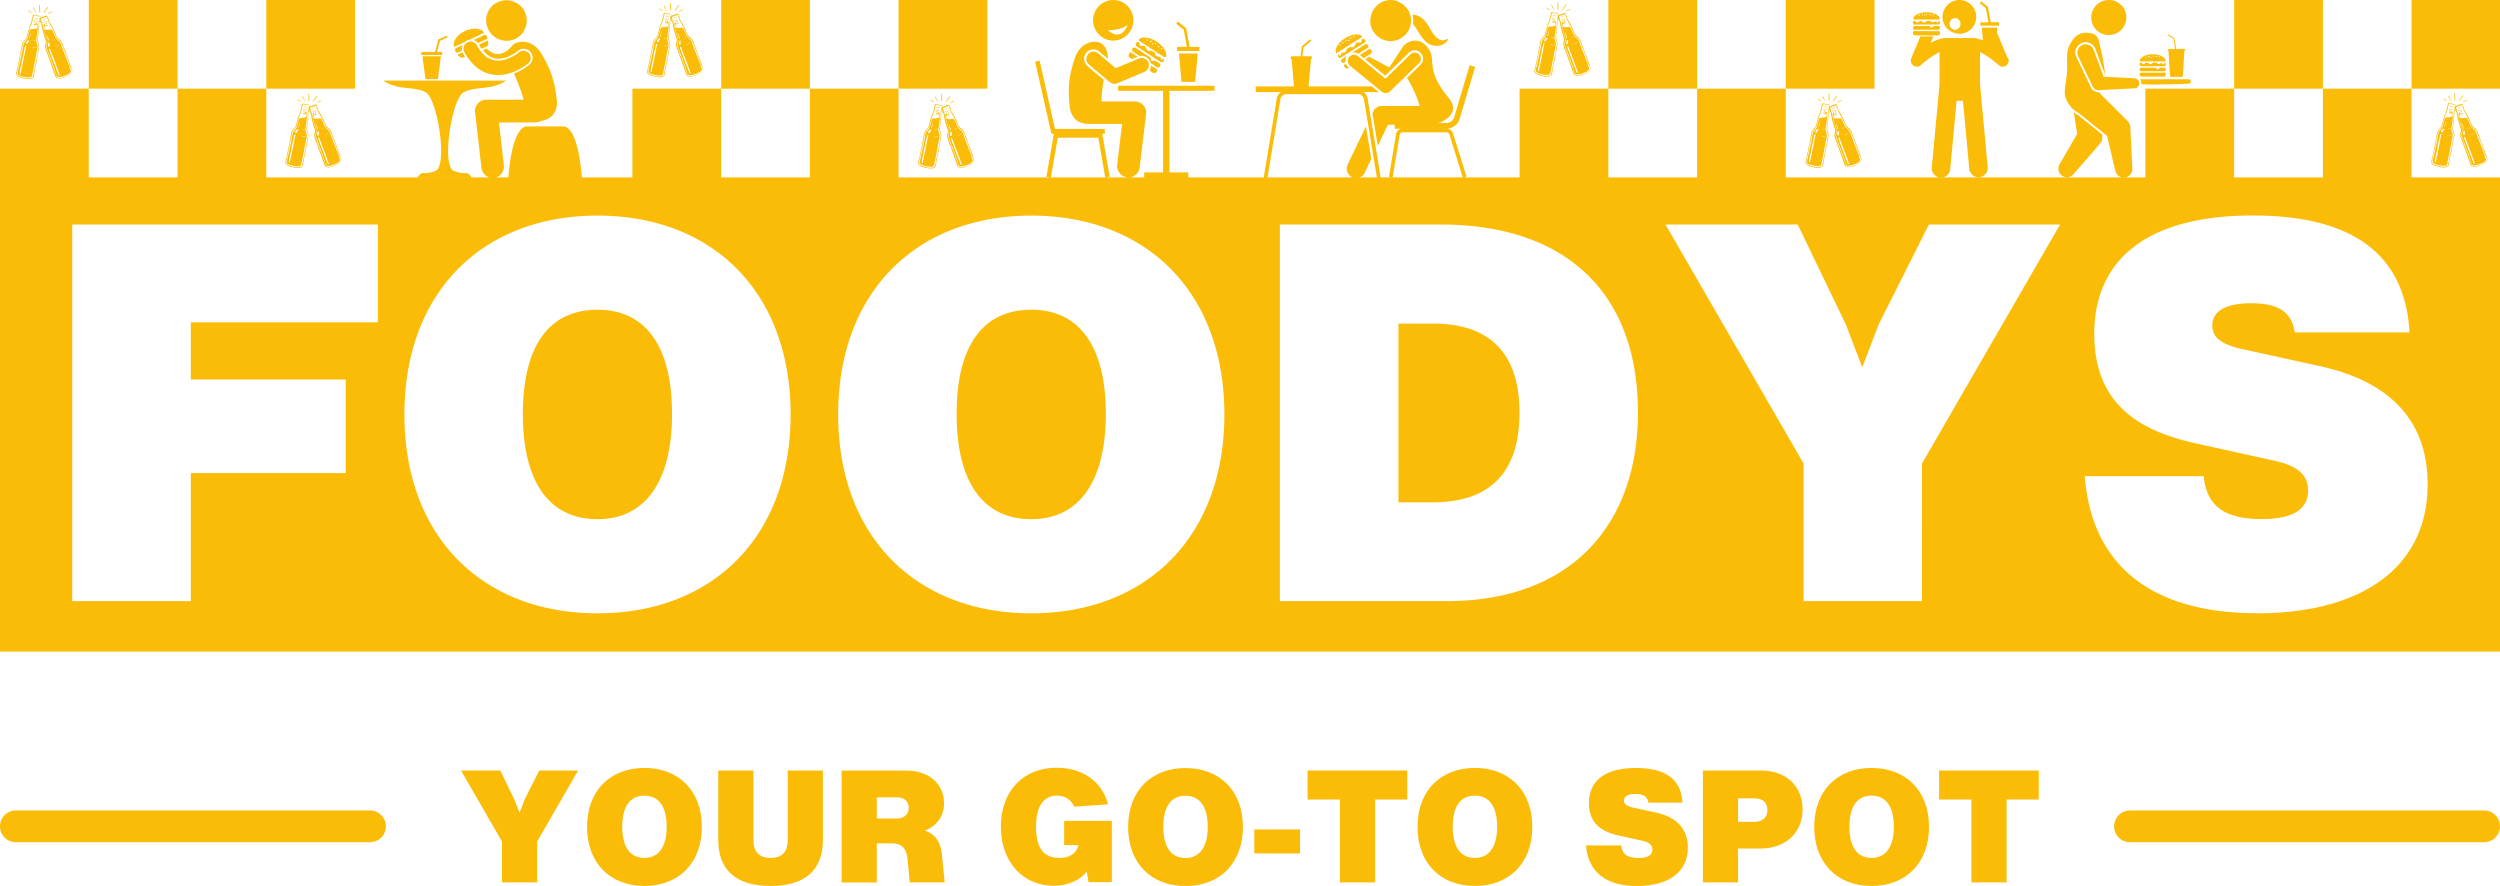
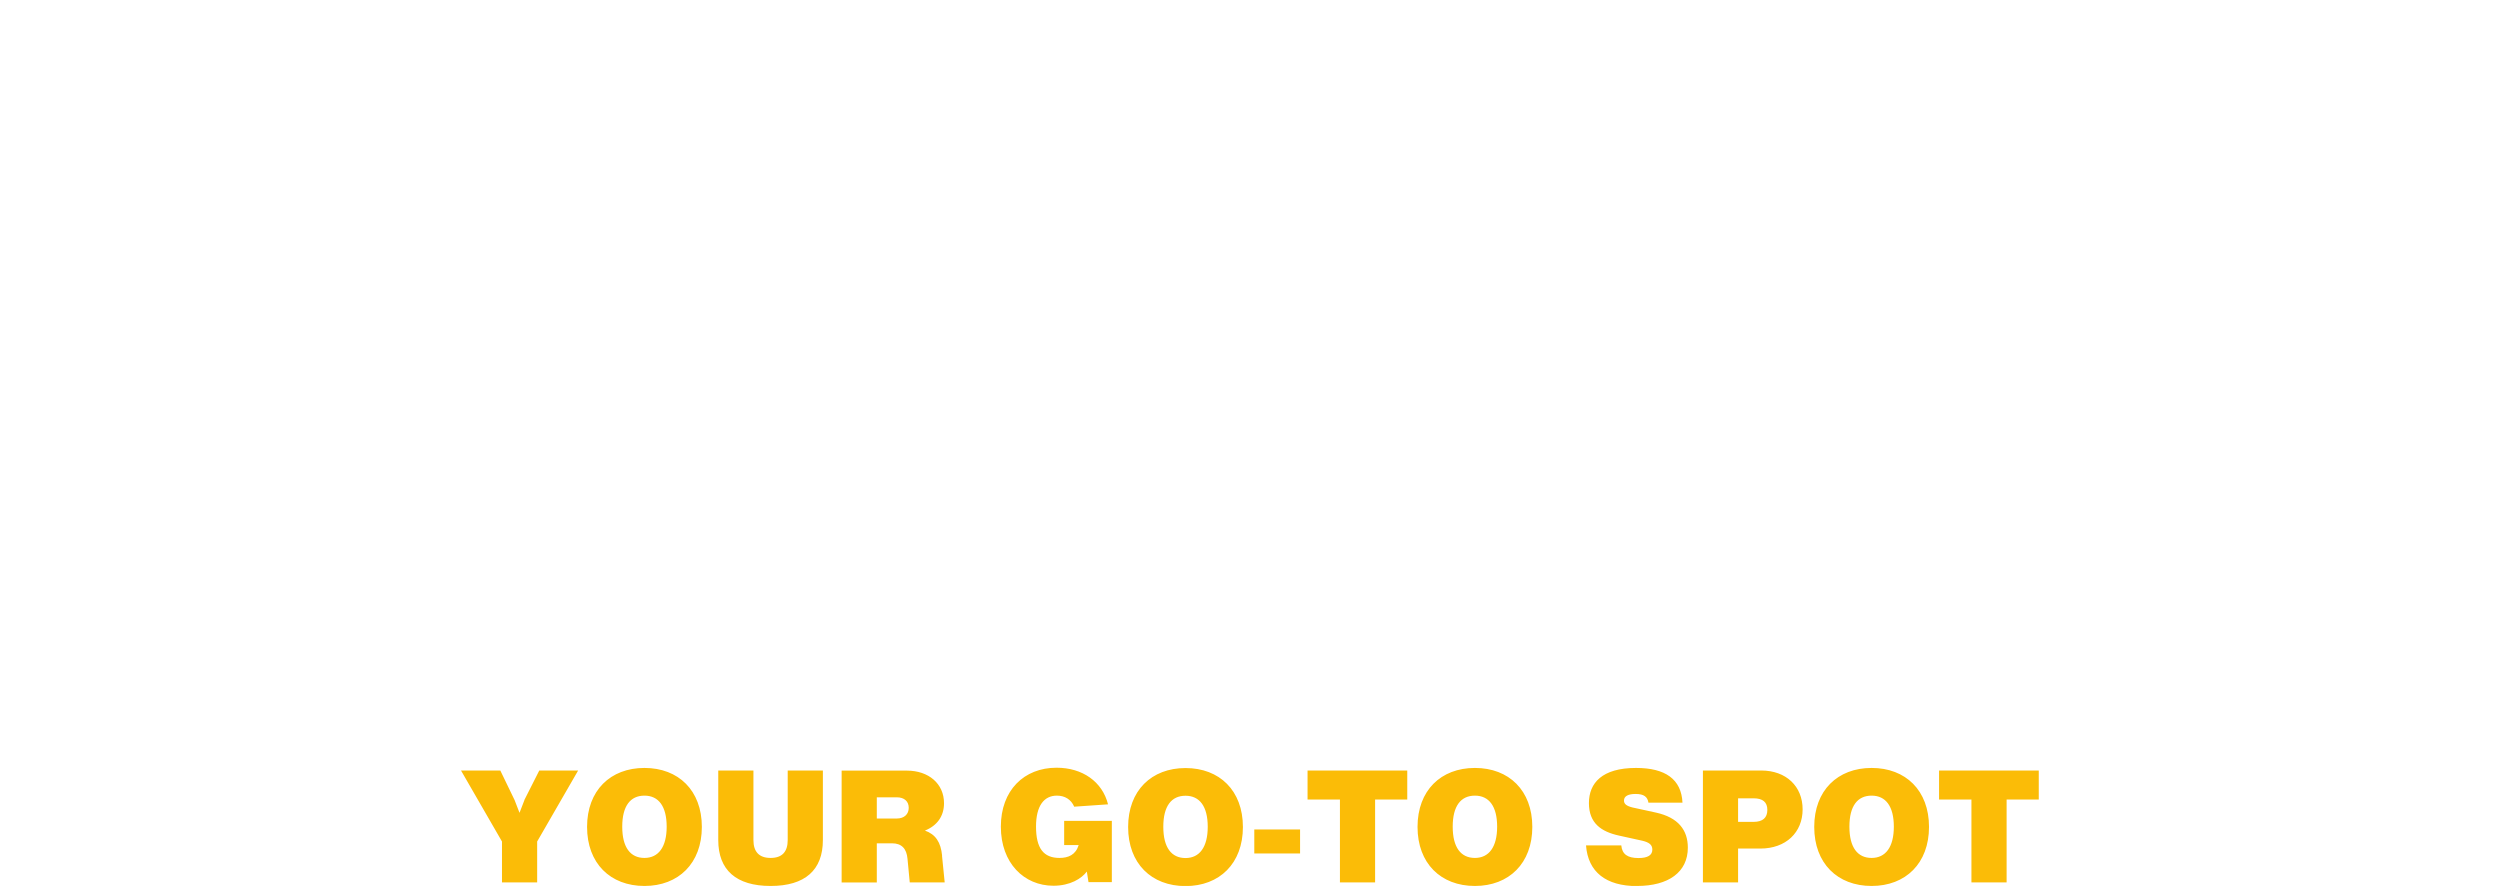
<svg xmlns="http://www.w3.org/2000/svg" viewBox="0 0 223.91 79.35">
  <path fill="#fbbc07" d="m46.97 71.66-.44 1.14-.44-1.14-1.28-2.65h-3.52l3.67 6.36v3.66h3.15v-3.66l3.67-6.36H48.3l-1.34 2.65Zm10.75 7.69c3.05 0 5.14-2.03 5.14-5.29s-2.09-5.28-5.14-5.28-5.14 2.02-5.14 5.28 2.08 5.29 5.14 5.29Zm0-2.51c-1.26 0-1.99-.94-1.99-2.8s.73-2.78 1.99-2.78 1.99.95 1.99 2.78-.74 2.8-1.99 2.8Zm11.3 2.51c3.08 0 4.68-1.42 4.68-4.11v-6.23h-3.15v6.23c0 1.06-.51 1.6-1.53 1.6s-1.54-.54-1.54-1.6v-6.23h-3.15v6.23c0 2.68 1.6 4.11 4.69 4.11Zm15.36-2.71c-.12-1.21-.58-1.91-1.54-2.25 1.1-.44 1.71-1.3 1.71-2.45 0-1.75-1.38-2.92-3.32-2.92h-5.85v10.02h3.15v-3.51h1.36c.86 0 1.31.47 1.39 1.39l.2 2.11h3.13l-.24-2.39Zm-5.85-3.34v-1.89h1.79c.68 0 1.07.37 1.07.94s-.4.96-1.07.96h-1.79Zm21.04.22h-4.26v2.17h1.3c-.27.87-.92 1.15-1.72 1.15-1.42 0-2.1-.85-2.1-2.81 0-1.85.71-2.77 1.87-2.77.71 0 1.27.34 1.55.99l3.03-.21c-.51-2.03-2.29-3.28-4.61-3.28-2.91 0-4.99 2.02-4.99 5.28s2.08 5.29 4.71 5.29c1.5 0 2.52-.64 2.99-1.27l.15.95h2.09V73.5Zm6.61 5.84c3.05 0 5.14-2.03 5.14-5.29s-2.09-5.28-5.14-5.28-5.14 2.02-5.14 5.28 2.08 5.29 5.14 5.29Zm0-2.51c-1.26 0-1.99-.94-1.99-2.8s.73-2.78 1.99-2.78 1.99.95 1.99 2.78-.74 2.8-1.99 2.8Zm10.26-.41v-2.15h-4.1v2.15h4.1Zm.67-7.43v2.6h2.9v7.42h3.15v-7.42h2.88v-2.6h-8.93Zm14.99 10.34c3.05 0 5.14-2.03 5.14-5.29s-2.09-5.28-5.14-5.28-5.14 2.02-5.14 5.28 2.08 5.29 5.14 5.29Zm0-2.51c-1.26 0-1.99-.94-1.99-2.8s.73-2.78 1.99-2.78 1.99.95 1.99 2.78-.74 2.8-1.99 2.8Zm14.52 2.51c2.81 0 4.55-1.23 4.55-3.43 0-1.58-.86-2.7-2.85-3.14l-2.11-.46c-.55-.14-.76-.32-.76-.62 0-.41.41-.59 1.04-.59.75 0 1.07.26 1.15.78h3.05c-.1-2.09-1.52-3.11-4.16-3.11-3.04 0-4.22 1.35-4.22 3.15s1.1 2.56 2.7 2.91l2.09.46c.58.14.89.35.89.79 0 .51-.42.76-1.24.76-.99 0-1.47-.35-1.54-1.13h-3.16c.18 2.39 1.8 3.64 4.57 3.64Zm11.11-10.34h-5.21v10.02h3.15V76h2c2.29 0 3.78-1.45 3.78-3.51s-1.47-3.48-3.71-3.48Zm-2.06 4.6V71.5h1.39c.82 0 1.23.34 1.23 1.04s-.41 1.07-1.23 1.07h-1.39Zm11.96 5.74c3.05 0 5.14-2.03 5.14-5.29s-2.09-5.28-5.14-5.28-5.14 2.02-5.14 5.28 2.08 5.29 5.14 5.29Zm0-2.51c-1.26 0-1.99-.94-1.99-2.8s.73-2.78 1.99-2.78 1.99.95 1.99 2.78-.74 2.8-1.99 2.8Zm6.04-7.83v2.6h2.9v7.42h3.15v-7.42h2.88v-2.6h-8.93Z" />
-   <path d="M33.14 75.43H1.42C.64 75.43 0 74.8 0 74.01s.63-1.42 1.42-1.42h31.72c.78 0 1.42.63 1.42 1.42s-.63 1.42-1.42 1.42Zm190.77-1.42c0-.78-.63-1.42-1.42-1.42h-31.72c-.78 0-1.42.63-1.42 1.42s.63 1.42 1.42 1.42h31.72c.78 0 1.42-.63 1.42-1.42ZM44.28.36c-.19.14-.35.32-.48.53-.12.21-.2.43-.24.67-.04.24-.02.47.04.71.06.23.16.45.3.64.14.19.32.35.53.48.21.12.43.2.67.24.24.04.47.03.71-.03.23-.06.45-.16.64-.3.19-.14.35-.32.47-.53s.2-.43.24-.67c.04-.24.02-.48-.04-.71s-.16-.45-.3-.64c-.14-.19-.32-.35-.53-.47-.21-.12-.43-.2-.67-.24s-.47-.02-.71.04c-.23.06-.45.16-.64.3Zm4.04 10.54c-.07.01-.13.03-.2.04a.78.78 0 0 1-.22.03h-3.21l.44 3.84c.06.55-.34 1.06-.89 1.12h-.12c-.51 0-.94-.38-1-.9l-.57-4.97a1.016 1.016 0 0 1 1-1.13h3.34c-.2-.82-.55-1.64-.85-2.34.18-.07.37-.16.56-.26.44-.24.73-.47.81-.54a.81.81 0 0 0 .29-.55.809.809 0 0 0-.19-.59.815.815 0 0 0-.61-.28h-.09c-.16.02-.31.08-.43.19l-.02.02s-.06.05-.1.08c-.09.06-.23.16-.4.25-.08.04-.18.1-.31.15-.25.1-.57.2-.9.2-.31 0-.57-.08-.83-.24-.2-.12-.38-.3-.56-.52l.34-.16c.11.12.22.21.32.27.27.19.47.23.67.23.29 0 .59-.14.82-.3.11-.08.21-.17.27-.23l.07-.07h.01v-.02l.04-.04c.09-.12.2-.23.34-.3.64-.31 1.69-.16 2.34.91.88 1.47 1.22 2.49 1.4 4.29.03 1.33-.81 1.64-1.54 1.79Zm-1.08.42h3.17c1.44 0 1.7 4.57 1.7 4.57h-6.58s.27-4.57 1.7-4.57ZM42.7 3.26l-.62.29c-.1.01-.19.04-.28.09 0 0-.01 0-.02.01-.06.03-.12.08-.17.12l-.86.4s-.04.03-.06.04c-.2-.43.22-1.09.96-1.43.74-.35 1.51-.25 1.72.17-.02 0-.05.01-.07.02l-.61.29Zm.4.47-.29.13a.751.751 0 0 0-.39-.27h-.02l.45-.21.52-.25s.04-.01.06-.01c.06 0 .11.03.14.08l.06.13c.03.05.02.12-.02.16l-.51.24Zm-2.28.59.61-.29v.02c-.06.15-.08.32-.04.48l-.43.2c-.05 0-.11-.03-.14-.08l-.06-.13c-.03-.05-.01-.12.02-.16.01-.01.03-.03.05-.04Zm.61.37v.01c0 .01.01.03.02.04.06.12.13.22.2.33l-.19.09c-.15.07-.39-.13-.46-.27l.43-.2ZM42.89 4l.29-.14.51-.24c.07.15.07.46-.08.53l-.15.07-.33.15c-.08-.11-.16-.23-.23-.37v-.01Zm-4.78 3.09-.28-2.05h1.66l-.27 2.05h-1.11Zm1.02-2.44h.48v.28h-1.88v-.28h1.23l.3-1.11.76-.35.07.15-.68.32-.27.99Zm4.57.51c.31.2.61.26.92.27.31 0 .63-.08.92-.2a3.651 3.651 0 0 0 .9-.51c.01 0 .02-.01.03-.02.11-.1.25-.14.38-.15.2-.01.39.07.53.22.23.27.2.68-.07.91-.03.02-.32.27-.79.52-.16.09-.34.17-.55.25-.39.15-.85.27-1.36.27-.51 0-1.07-.13-1.6-.46-.41-.26-.79-.63-1.13-1.12-.03-.04-.06-.09-.09-.13-.07-.11-.14-.22-.2-.34 0-.01-.01-.02-.02-.04v-.01c-.02-.05-.04-.09-.05-.14v-.01c-.03-.19.02-.39.15-.53 0 0 .01-.02.02-.02.02-.02.04-.04.07-.06l.09-.06c.08-.05.17-.07.26-.08h.03c.19 0 .38.08.51.22v.01c.03.03.05.06.07.1 0 0 .01.02.01.03v.01c.08.14.16.26.23.37.03.05.07.09.1.13.21.27.42.46.62.59Zm-2.18 3.11c-1.06.58-2 6.62-.87 7.04 1.26.47 1.05-.15 1.59.57h-4.83c.54-.72.33-.1 1.59-.57 1.13-.42.19-6.46-.87-7.04-1.06-.58-2.44-.13-3.81-1.05h11.01c-1.37.91-2.75.47-3.81 1.05Zm58.17-4.63c1.01 0 1.82-.82 1.82-1.82S100.73 0 99.72 0 97.9.82 97.9 1.82s.82 1.82 1.82 1.82ZM101 2.22s-.51 1.59-1.78.48c0 0 1.14.06 1.78-.48Zm.07 13.67c.5 0 .94-.38 1-.89l.58-4.78c.04-.29-.05-.58-.25-.79s-.47-.34-.76-.34h-2.98c0-.65.09-1.31.2-1.94l-1.47-1.24a.834.834 0 0 1-.29-.57.832.832 0 0 1 1.37-.71l.75.63c.03-.67-.28-1.34-.84-1.48-.69-.17-1.7.2-2.1 1.39-.55 1.63-.67 2.7-.46 4.5.23 1.19 1 1.41 1.69 1.43h2.99l-.44 3.64c-.07.56.33 1.06.88 1.13h.12Zm-2.12-3.92v-.42h-4.46l-1.38-6.12-.4.1 1.46 6.45h.22l-.67 3.85.4.07.62-3.57h3.63l.62 3.57.4-.07-.67-3.85h.22Zm1.19-3.84h4.03v7.31h-1.69v.45h3.95v-.45h-1.69V8.13h4.03v-.45h-8.63v.45Zm4.3-3.08c.09-.38-.25-.93-.84-1.32s-1.24-.48-1.55-.24c-.06.05-.05.14 0 .18l2.21 1.44c.06.04.15 0 .17-.07Zm-1.62-1.43s-.06.04-.09.02-.04-.05-.02-.08.06-.04.08-.02c.03.02.04.05.02.08Zm.32.12s-.06.04-.09.02a.065.065 0 0 1-.02-.09c.02-.03.06-.04.08-.02.03.02.04.06.02.08Zm.16.22s-.06.04-.08.02-.04-.06-.02-.08c.02-.03.05-.04.08-.02s.04.06.02.08Zm.25-.01s-.05.04-.08.02-.04-.05-.02-.08.06-.04.08-.02c.03.02.04.05.02.08Zm.29.25s-.06.04-.09.02-.04-.06-.02-.08.06-.04.08-.02c.03.02.04.05.02.08Zm.26.2s-.05.04-.08.02-.04-.06-.02-.08c.02-.03.05-.04.08-.02s.04.06.02.08Zm-2.29-.24 2.12 1.38c.09.06.22.03.28-.06.05-.08.04-.2-.03-.26-.03.06-.09.15-.16.13-.09-.03-.04-.18-.09-.24-.05-.06-.15 0-.33-.08-.13-.05-.11-.19-.18-.31l-.26-.17c-.15-.03-.23.05-.34 0-.12-.05-.17-.28-.24-.38l-.09-.06c-.11-.02-.3.02-.37-.03-.07-.04-.06-.19-.05-.25l-.04-.03c-.09-.06-.22-.03-.28.06s-.03.22.06.28Zm1.21 1.35s.03.09.04.14l.56.36c.09.06.22.04.28-.06.06-.09.03-.22-.06-.28l-.38-.24-.33.04-.1-.32-1.32-.86a.207.207 0 0 0-.28.06c-.06.09-.03.22.06.28l.59.39c.05-.01.1-.02.16-.02.34 0 .64.2.77.51Zm-1.71-.8s-.09-.01-.11.02l-.07.11a.24.24 0 0 0 .07.33l.19.12.5-.21-.58-.38Zm1.63 1.6.31.2c.11.07.26.04.33-.07l.07-.11s.01-.09-.02-.11l-.54-.35c0 .1-.02.19-.06.29-.02.05-.05.11-.08.16Zm-5.49-1.44c-.23.27-.2.68.08.91l1.87 1.58a.655.655 0 0 0 .67.1l2.43-1.02a.65.65 0 0 0-.5-1.2l-2.07.87-1.57-1.33a.652.652 0 0 0-.92.08Zm9.98-.67h-.88l-.31-1.67-.74-.6-.15.19.67.54.28 1.53h-.88v.37h2.01v-.37Zm-.39 3.14.23-2.55h-1.68l.23 2.55h1.23ZM123 9.97c.14-.29.44-.48.77-.48h3.38c-.19-.68-.52-1.51-1.09-2.45-.05.01-.09.02-.13.03l1.3-1.27c.29-.29.3-.76.01-1.06-.14-.15-.33-.23-.54-.23s-.38.08-.52.21l-2.11 2.06-1.8-1.47.36-.23 1.8.96 1.25-1.9c.05-.07.11-.13.18-.17.62-.51 1.55-.49 2.14.48.62.99-.33 1.82 1.73 4.29.97 1.16.04 1.96-.91 2.28h.71c.34 0 .63-.22.72-.55l1.38-4.63.49.15-1.38 4.63c-.15.51-.59.86-1.1.9.23.04.43.2.5.43l1.21 3.87-.33.1-1.2-3.87a.291.291 0 0 0-.28-.2h-3.9c-.14 0-.26.1-.28.24l-.63 3.81-.33-.06.63-3.81c.04-.24.21-.43.43-.5h-.54v-.36h-.61l-.91 1.9-.48-2.92.1-.2Zm-.76 5.5a.861.861 0 0 1-1.14.4c-.42-.2-.6-.71-.4-1.13l1.64-3.42.48 2.92-.59 1.23Zm7.33-11.97c.33-.21-.13.9-1.37.53-.79-.23-1.17-1.37-1.65-1.85.03-.16.03-.33.02-.51-.01-.13-.03-.25-.07-.36.5.01 1.06.29 1.54 1.18.68 1.26 1.21 1.22 1.53 1.01Zm-6.85-1.65a1.814 1.814 0 0 0 .54 1.29c.17.17.37.3.59.4.23.09.46.14.7.14s.48-.05.7-.14c.22-.09.42-.23.59-.4a1.814 1.814 0 0 0 .54-1.29c0-.24-.05-.48-.14-.7-.09-.23-.23-.42-.4-.59-.17-.17-.37-.3-.59-.4s-.44-.16-.68-.16-.48.05-.7.14c-.22.09-.42.23-.59.4s-.3.37-.4.59c-.09.22-.14.46-.14.7Zm-.31 6.39h-.3c.2.13.33.34.38.59l1.17 7.08-.33.05-1.17-7.07a.547.547 0 0 0-.54-.46h-6.4c-.27 0-.5.19-.54.46l-1.17 7.08-.33-.05 1.17-7.08a.86.86 0 0 1 .38-.59h-2.26v-.51h3.42l-.21-2.46c-.05-.01-.09-.06-.09-.12 0-.07.05-.12.12-.12h.77l.11-.89.76-.64.11.13-.71.6-.1.8h.74c.07 0 .12.05.12.12 0 .06-.04.1-.09.12l-.22 2.46h5.68l.62.51h-1.06Zm-.54-4.85-2.05 1.3s-.06.05-.08.08c-.05 0-.09-.03-.1-.08-.09-.36.25-.89.82-1.26.58-.37 1.2-.44 1.49-.21.04.03.05.09.03.13-.04 0-.07.02-.1.04Zm-1.8.61s-.05-.03-.08-.02c-.03.02-.03.05-.02.08.02.03.05.04.08.02s.04-.05.02-.08Zm.25-.19s-.05-.04-.08-.02-.03.05-.02.08c.02.03.05.04.08.02s.04-.05.02-.08Zm.28-.23s-.05-.04-.08-.02-.04.05-.02.08.05.04.08.02.04-.05.02-.08Zm.24.01s-.05-.04-.08-.02-.04.05-.02.08.05.04.08.02.04-.05.02-.08Zm.16-.21s-.05-.04-.08-.02-.04.05-.02.08.05.03.08.02c.03-.02.04-.05.02-.08Zm.31-.11s-.05-.04-.08-.02-.04.05-.02.08.05.03.08.02c.03-.02.04-.05.02-.08Zm.86.57-2.05 1.3s-.03.02-.05.04a.195.195 0 0 1-.21-.08.198.198 0 0 1 .04-.25c.03.06.09.15.15.13.09-.03.04-.17.09-.23.05-.06.14 0 .32-.08.13-.05.1-.18.18-.29l.25-.16c.15-.03.22.05.33 0 .11-.04.17-.26.23-.36l.08-.05c.1-.02.28.03.36-.02.07-.04.06-.18.05-.24l.05-.03c.09-.06.21-.03.27.06.05.07.04.16-.01.23-.02 0-.04.02-.05.03Zm-.52.98a.721.721 0 0 0-.4-.12c-.05 0-.1 0-.15.02l1.16-.74c.09-.06.21-.03.27.06.05.08.04.18-.03.24l-.85.54Zm-1.44.46.36-.23h.04a.72.72 0 0 0-.1.49l-.13.08c-.08.03-.18 0-.23-.08a.195.195 0 0 1 .06-.27Zm.2.52.14-.09c.04.12.12.23.23.32l.03.03-.05.03a.23.23 0 0 1-.32-.07l-.07-.1s-.01-.08.03-.11Zm1.38-.88.85-.54s.08-.01.11.03l.07.1c.07.11.04.25-.07.32l-.61.38-.35-.29Zm-.89.95a.555.555 0 0 1 .7-.86l2.49 2.04 2.23-2.18c.22-.21.57-.21.78 0 .21.22.21.57 0 .78l-2.59 2.53a.59.59 0 0 1-.39.16.57.57 0 0 1-.35-.12l-2.88-2.35Zm58.92-.65-.94-2.24s-.02-.05-.03-.07l.04-.44h-1.39l.1 1.15c-.24-.1-.48-.17-.7-.2-.04 0-.07-.01-.11-.01h-2.59s-.07 0-.11.01c-.38.04-.8.22-1.19.44l.2-.46s.03-.09.04-.14H172l-.82 1.96c-.1.23-.02.5.19.65.09.07.2.1.31.1.13 0 .26-.05.36-.14.44-.39 1.12-.9 1.67-1.16v2.91l-.69 7.42c-.04.46.29.86.75.9.46.04.86-.29.9-.75l.57-6.12h.57l.57 6.12a.829.829 0 0 0 1.65-.15l-.69-7.42V4.67c.55.26 1.23.77 1.67 1.16.1.09.23.14.36.14a.547.547 0 0 0 .5-.75Zm-4.33-2.19c.83 0 1.51-.67 1.51-1.51S176.32 0 175.49 0s-1.51.68-1.51 1.51.67 1.51 1.51 1.51Zm-.39-1.41c.27 0 .49.23.49.52s-.22.52-.49.52-.49-.23-.49-.52.22-.52.49-.52Zm-3.65.13h2.19c.06 0 .11-.06.09-.12-.1-.31-.59-.53-1.18-.53s-1.08.23-1.18.53c-.02.06.02.12.09.12Zm1.69-.47s.05.02.05.05c0 .03-.02.05-.05.05s-.05-.02-.05-.05c0-.03.02-.05.05-.05Zm-.27-.02s.05.02.05.05c0 .03-.02.05-.05.05-.03 0-.05-.02-.05-.05 0-.03.02-.05.05-.05Zm-.31-.04s.05.02.05.05-.02.05-.05.05c-.03 0-.05-.02-.05-.05s.02-.05.05-.05Zm-.17.12s.05.02.05.05-.02.05-.05.05-.05-.02-.05-.05.02-.05.05-.05Zm-.21-.08s.05.02.05.05c0 .03-.02.05-.05.05s-.05-.02-.05-.05c0-.03.02-.05.05-.05Zm-.27.06s.05.02.05.05-.02.05-.05.05c-.03 0-.05-.02-.05-.05s.02-.05.05-.05Zm-.41.88h2.09c.09 0 .17-.07.17-.17 0-.08-.06-.15-.14-.16 0 .06 0 .15-.05.16-.08.02-.11-.11-.17-.12-.06-.02-.11.06-.27.09-.12.02-.16-.08-.26-.13h-.26c-.12.05-.14.13-.23.15-.1.02-.25-.11-.34-.15h-.08c-.08.04-.2.15-.27.15s-.13-.11-.15-.15h-.05c-.09 0-.17.07-.17.17s.07.17.17.17Zm0 .46h2.09a.172.172 0 0 0 .17-.16c0-.09-.07-.17-.17-.17h-.37l-.21.17-.21-.17h-1.3c-.09 0-.17.07-.17.17 0 .02 0 .05.02.07.03.06.08.09.15.09Zm2.06.51a.2.2 0 0 0 .2-.2v-.11s-.03-.07-.07-.07h-2.29s-.07.03-.07.07v.11c0 .11.09.2.2.2h2.02Zm3.81-.87h1.66v-.31h-.73l-.25-1.38-.61-.49-.13.16.55.45.23 1.27h-.72v.31Zm14.38 3.2h2.12c.06 0 .11-.06.08-.12-.1-.3-.57-.52-1.15-.52s-1.04.22-1.15.52c-.02.06.02.12.08.12Zm1.64-.46s.05.02.05.05-.02.05-.05.05c-.03 0-.05-.02-.05-.05s.02-.05.05-.05Zm-.26-.02s.05.02.05.05-.02.05-.05.05-.05-.02-.05-.05.02-.05.05-.05Zm-.3-.04s.05.02.05.05c0 .03-.02.05-.05.05s-.05-.02-.05-.05c0-.03.02-.05.05-.05Zm-.17.12s.05.02.05.05c0 .03-.02.05-.05.05-.03 0-.05-.02-.05-.05 0-.03.02-.05.05-.05Zm-.2-.08s.05.02.05.05-.02.05-.05.05-.05-.02-.05-.05.02-.05.05-.05Zm-.27.06s.05.02.05.05c0 .03-.02.05-.05.05-.03 0-.05-.02-.05-.05 0-.03.02-.05.05-.05Zm-.56.69c0 .09.07.16.16.16h2.03c.09 0 .16-.07.16-.16 0-.08-.06-.15-.14-.16 0 .05 0 .14-.05.15-.08.02-.1-.1-.16-.12s-.1.06-.26.09c-.11.02-.16-.08-.26-.13h-.25c-.12.05-.13.13-.23.15-.1.02-.24-.11-.33-.15h-.08c-.08.04-.19.15-.26.15s-.12-.1-.14-.15h-.04c-.09 0-.16.07-.16.16Zm.16.61h2.03c.09 0 .16-.07.16-.16s-.07-.16-.16-.16h-.36l-.2.17-.21-.17h-1.26c-.09 0-.16.07-.16.16s.07.16.16.16Zm-.09.13s-.06.03-.06.06v.1c0 .11.08.19.19.19h1.96c.11 0 .19-.09.19-.19v-.1s-.03-.06-.07-.06h-2.22Zm2.45-2.05s.03.07.07.08l.13 2.21c0 .08.07.14.15.14h.86c.08 0 .14-.06.15-.14l.13-2.21s.07-.04.07-.08-.04-.08-.08-.08h-.73l-.11-.78c-.01-.1-.07-.2-.16-.25l-.41-.27-.05.08.41.26c.06.04.11.11.12.19l.1.77h-.55s-.08.04-.08.08Zm1.87 2.64h-4.35c.08.11.13.25.12.4s4.23 0 4.23 0c.11 0 .2-.09.2-.2s-.09-.2-.2-.2Zm-10.28 2.96.3 1.94-1.58 2.71c-.18.31-.13.73.16.97.32.28.81.25 1.09-.08l2.38-2.74a.78.78 0 0 0 .2-.55v-.26l-2.19-1.76c-.13-.07-.25-.14-.36-.23Zm2.25-1.8h-.04c-.29 0-.55-.17-.68-.43l-1.3-2.72a.922.922 0 0 1-.04-.71c.08-.24.25-.42.48-.53a.934.934 0 0 1 1.24.44c.01.02.02.05.03.08l.86 2.31s-.08-1.16-.48-2.68c-.05-.49-.26-.91-.67-1.01-.63-.16-1.43-.2-2.04 1.05-.3.6-.2 1.32-.21 2.28 0 .58-.27 1.52-.2 2.14.16.81.71 1.38 1.26 1.66l2.52 2.03.74 3.14c.08.36.41.61.79.59.43-.02.75-.38.73-.81l-.18-3.7a.851.851 0 0 0-.23-.54l-.12-.12-2.47-2.46Zm2.45-6.69a1.572 1.572 0 0 1-1.57 1.57 1.572 1.572 0 0 1-1.57-1.57 1.572 1.572 0 0 1 .97-1.45c.2-.08.4-.12.61-.12s.41.04.6.12a1.572 1.572 0 0 1 .97 1.45Zm.73 5.44-2.76-.14-.9-2.42-.03-.06a.752.752 0 0 0-1-.35c-.37.18-.53.63-.35 1l1.28 2.67.03.05c.1.2.31.33.54.32l3.2-.17c.23-.01.41-.19.43-.42a.449.449 0 0 0-.43-.47Zm32.73 51.35H0V15.89h223.91v42.47ZM33.85 20.11H6.47v33.73h10.62V42.37h13.88v-8.38H17.09v-5.12h16.76v-8.76Zm19.67 34.82c10.27 0 17.29-6.82 17.29-17.81s-7.02-17.81-17.29-17.81-17.3 6.82-17.3 17.81 7.02 17.81 17.3 17.81Zm0-8.43c-4.23 0-6.69-3.18-6.69-9.43s2.46-9.33 6.69-9.33 6.67 3.18 6.67 9.33-2.46 9.43-6.67 9.43Zm38.85 8.43c10.27 0 17.29-6.82 17.29-17.81s-7.02-17.81-17.29-17.81-17.3 6.82-17.3 17.81 7.02 17.81 17.3 17.81Zm0-8.43c-4.23 0-6.69-3.18-6.69-9.43s2.46-9.33 6.69-9.33 6.67 3.18 6.67 9.33-2.46 9.43-6.67 9.43Zm36.71-26.39h-14.45v33.73h14.92c11.28 0 17.15-6.96 17.15-16.87 0-11.22-6.97-16.86-17.62-16.86Zm-3.83 24.87v-16h3.08c5.02 0 7.76 2.56 7.76 8s-2.74 8.01-7.76 8.01h-3.08Zm43.01-15.92-1.47 3.84-1.47-3.84-4.31-8.95h-11.84l12.37 21.41v12.32h10.6V41.52l12.37-21.41h-11.75l-4.5 8.95Zm33.87 25.87c9.42 0 15.3-4.12 15.3-11.56 0-5.3-2.94-9.1-9.62-10.57l-7.11-1.56c-1.85-.43-2.56-1.09-2.56-2.09 0-1.37 1.37-1.99 3.5-1.99 2.52 0 3.61.85 3.89 2.61h10.27c-.37-7.01-5.12-10.47-14.02-10.47-10.23 0-14.21 4.55-14.21 10.6s3.7 8.63 9.1 9.81l7.06 1.56c1.94.43 2.99 1.19 2.99 2.66 0 1.71-1.38 2.56-4.18 2.56-3.31 0-4.92-1.19-5.17-3.84h-10.65c.62 8.06 6.07 12.27 15.4 12.27ZM0 15.89h7.95V7.94H0v7.95Zm7.95-7.95h7.95V0H7.95v7.95Zm7.95 7.95h7.95V7.94H15.9v7.95Zm7.95-7.95h7.95V0h-7.95v7.95Zm32.79 7.95h7.95V7.94h-7.95v7.95Zm7.95-7.95h7.95V0h-7.95v7.95Zm7.95 7.95h7.94V7.94h-7.94v7.95Zm7.94-7.95h7.95V0h-7.95v7.95Zm55.62 7.95h7.95V7.94h-7.95v7.95Zm7.95-7.95H152V0h-7.95v7.95Zm7.95 7.95h7.94V7.94H152v7.95Zm7.94-7.95h7.95V0h-7.95v7.95Zm32.21 7.95h7.95V7.94h-7.95v7.95Zm7.95-7.95h7.95V0h-7.95v7.95Zm7.95 7.95h7.94V7.94h-7.94v7.95Zm7.94-7.95h7.95V0h-7.95v7.95ZM3.22 1.86c-.07 0-.14-.03-.2-.04-.01 0-.02.02 0 .03.06.03.14.04.2.05.06 0 .13.02.18 0v-.01c-.05-.03-.12-.02-.18-.03Zm.17-.22s-.1-.02-.15-.02c-.05 0-.1-.02-.15-.02 0 0-.01.01 0 .02.09.03.21.07.31.05.01 0 .01-.02 0-.02Zm-.07.44c-.07-.07-.16.01-.09.09.06.07.17.25.1.33-.21.19-.61 0-.68.24-.06.22-.11.45-.18.68-.06.18-.22.29-.31.44-.06.11-.08.23-.09.3-.1.63-.25 1.24-.38 1.87-.02.08-.03.14-.05.2-.01.04-.02.07-.03.1-.04.2-.04.25-.03.27.05.13.23.22.59.29s.01 0 .01 0c.36.07.56.06.66-.04.01-.01.03-.06.07-.26.13-.64.25-1.27.37-1.91.03-.18.11-.38.08-.57-.02-.18-.13-.35-.11-.53 0-.03.01-.11.03-.21.02-.13.05-.32.07-.49.04-.34.03-.49.03-.49 0-.16-.03-.26-.08-.32Zm-.98 2.1s0 .03-.01.04c-.1.49-.18.91-.28 1.41-.04.17-.07.35-.11.52-.02.09-.03.17-.06.26 0 .03-.04.16 0 .19.02.02.04.05-.05 0-.04-.02-.06-.04-.07-.08v-.07c.07-.31.14-.62.2-.94.08-.42.15-.78.25-1.2.01-.05.02-.22.1-.21s.05.03.04.06Zm.18-.38c-.03.05-.02.1-.07.13-.04.02-.12.03-.12-.04s.04-.13.08-.18c.02-.03.07-.07.12-.09.03 0 .05 0 .08.01.06.05-.06.12-.08.16Zm.16-.37s-.02.02-.03.02-.03-.02-.02-.04c.02-.09.11-.42.13-.48h.01s.01 0 0 .01c-.01.06-.07.38-.1.49Zm.6.81a.58.58 0 0 1-.41.01v-.01c.14.02.26.02.4-.02.01 0 .02.02 0 .02Zm-.34-.63s.1.01.14 0c.04 0 .08-.02.13-.02 0 0 .01.01 0 .02-.08.04-.2.04-.28 0Zm.34-.88c-.15.09-.36.1-.52.04.09.02.17.03.26.03s.17-.04.25-.07Zm-.22-.57s-.05.09.03.08c.12 0 .19.05.19.05s-.04-.06-.07-.1c-.04-.04-.09-.05-.14-.04ZM3.08 2c0 .08.08.11.08.11-.02-.04 0-.07 0-.12.02-.06-.09-.07-.09 0Zm3.34 4.12s-.01-.03-.02-.04c-.08-.2-.15-.4-.23-.61-.1-.26-.19-.52-.29-.78-.05-.13-.09-.27-.14-.4-.03-.07-.09-.17-.1-.25 0 0 0-.02-.01-.04a.894.894 0 0 0-.24-.41c-.07-.07-.16-.13-.23-.2-.14-.15-.19-.38-.27-.56-.09-.19-.18-.38-.29-.57-.02-.04-.25-.38-.23-.41.02-.03.03-.07 0-.13-.01-.02-.04-.06-.07-.1-.01-.02-.02-.03-.03-.04v-.02c.02-.04-.02-.09-.03-.11-.03-.04-.06-.06-.1-.05h-.02c-.02 0-.11.04-.26.1-.11.04-.19.07-.23.09v-.07c0-.04-.03-.08-.07-.09-.02 0-.12-.03-.27-.06-.16-.03-.25-.05-.27-.05h-.01c-.04 0-.07.03-.09.07 0 .02-.03.07 0 .11v.02s-.01.03-.02.05a.31.31 0 0 0-.05.11c-.02.06-.01.1.01.13-.02.06-.11.32-.2.55-.08.19-.17.56-.24.81-.02.09-.04.17-.05.2-.02.05-.09.13-.15.2s-.13.14-.17.21c-.08.15-.11.32-.13.48-.03.19-.08.38-.11.57l-.24 1.2c-.02.08-.03.13-.05.19-.01.04-.02.08-.03.11-.04.2-.05.29-.03.34.06.15.22.23.37.28.25.09.55.15.81.14.13 0 .23-.05.31-.12.13-.13.11-.4.14-.57.04-.22.09-.43.14-.65.05-.2.07-.4.11-.6.05-.24.08-.48.14-.72.04-.15.04-.3.01-.45-.02-.11-.06-.21-.09-.31-.02-.11 0-.19 0-.3.04-.25.09-.63.1-.84 0-.25.02-.52.03-.58.03-.01.06-.04.06-.11v-.02l.01.01v.05c0 .06.01.1.01.12.01.07.05.09.08.1.02.06.08.33.12.57.03.2.15.57.22.81.03.09.05.16.06.19.04.17-.06.35-.05.52 0 .15.06.28.09.35 0 .01.01.03.01.03.26.69.5 1.39.75 2.08.07.19.11.27.16.31.08.06.18.08.3.07.24-.02.48-.1.69-.21.17-.08.38-.19.42-.39.03-.1-.04-.23-.08-.33ZM3.57 1.61s-.04.03-.04.06v.18c0 .03-.01.05-.02.05s-.03.02-.03.03c0 .02-.03.33-.03.61s-.11.92-.12 1.03c-.01.11.11.36.13.52s-.03.32-.04.37c-.01.06-.1.56-.13.71-.03.15-.21 1.03-.24 1.16-.03.13-.03.23-.05.3-.02.08-.05.26-.09.29-.06.06-.15.09-.27.1-.25.02-.51-.04-.75-.12-.14-.05-.31-.11-.37-.26-.02-.05.02-.23.03-.31.02-.07.05-.16.08-.3.03-.14.2-1.02.23-1.17.03-.15.14-.64.15-.7s.02-.22.11-.36c.08-.14.29-.32.32-.43s.18-.74.29-1c.11-.26.2-.55.21-.57 0-.02 0-.03-.02-.05-.01 0-.01-.03 0-.06s.07-.14.08-.16 0-.06-.01-.07c0-.01.01-.08.05-.08s.19.04.27.05c.08.01.24.05.27.05.04.01.03.09.02.1Zm2.87 4.83c-.04.16-.21.29-.58.43h-.02c-.19.07-.34.11-.46.12-.11 0-.2-.01-.26-.06-.04-.03-.11-.21-.13-.28s-.04-.16-.09-.29-.36-.97-.42-1.11-.22-.62-.24-.68-.09-.2-.1-.36c0-.16.08-.42.05-.53s-.23-.72-.28-1c-.05-.28-.12-.58-.12-.59 0-.02-.01-.03-.03-.03s-.03-.02-.03-.05c0-.03-.02-.16-.02-.18 0-.02-.03-.05-.04-.05-.01 0-.03-.08 0-.1.03-.01.18-.07.25-.09.07-.03.23-.09.25-.09.04 0 .07.06.06.08 0 .01-.01.05 0 .07.01.02.08.12.1.15s.02.05 0 .06c-.02.02-.02.03-.01.05 0 .02.15.29.29.53.14.24.39.84.44.94.05.1.28.25.38.37.1.13.14.29.16.34.02.06.2.53.26.67.05.14.36.99.4 1.12s.09.21.12.28.09.24.08.3Zm-.19-.41s-.02-.05-.03-.07c-.06-.17-.13-.35-.2-.52-.17-.46-.37-.91-.52-1.38a.73.73 0 0 0-.14-.28c-.08-.1-.18-.17-.27-.26a.938.938 0 0 1-.19-.32c-.05-.12-.13-.29-.2-.45-.11-.23-.48.03-.71-.13-.09-.07 0-.27.05-.35.06-.08-.05-.15-.1-.07-.05.07-.06.17-.03.33 0 0 .02.14.11.48.05.16.1.34.14.47l.06.2c.04.14-.01.27-.03.41-.02.16.04.32.09.47l.45 1.2c.08.21.15.41.22.62.04.13.08.37.18.47.11.08.31.06.66-.06h.01c.35-.13.51-.24.54-.38.02-.07-.02-.12-.04-.17-.03-.06-.05-.12-.07-.18ZM4.7 3.62l.12-.06c.04-.03.07-.06.1-.09 0 0 .02 0 .01.01-.04.08-.15.14-.23.15Zm-.61-.78c.09.02.17.04.26.03.09 0 .17-.03.25-.07-.15.09-.36.11-.52.04Zm.09.3v-.02h.02c.02.06.14.36.18.47 0 .01 0 .03-.02.04s-.03 0-.04-.02c-.03-.09-.13-.41-.15-.48Zm.15 1.03a.352.352 0 0 1-.03-.2c0-.04.02-.1.05-.13a.09.09 0 0 1 .07-.03c.08.01.01.14.02.18 0 .06.04.1 0 .15-.02.04-.09.09-.12.03Zm1.02 2.57s-.08 0-.1-.03c-.02-.02-.03-.04-.04-.06l-.33-.9c-.16-.4-.29-.74-.43-1.15-.02-.05-.1-.2-.03-.23s.06 0 .07.03c0 .01 0 .03.01.04.18.47.33.87.51 1.34.06.17.12.33.18.5.03.08.06.17.09.25 0 .03.05.15.1.17.03 0 .06.03-.04.03Zm-.04-2.78c-.08.11-.21.2-.34.23v-.01c.13-.06.23-.12.32-.23.01-.01.03 0 .02.02ZM4.02 1.99c.07-.02.14-.04.19-.08.01 0 0-.03-.01-.02-.07.02-.13.05-.2.07-.06.02-.12.02-.17.06v.01c.06.01.13-.01.18-.03Zm.09-.31v-.02c-.05.02-.1.03-.15.05-.05.02-.1.03-.15.05v.02c.1 0 .21-.05.3-.1Zm.11.55s-.09.01-.13.06c-.03.04-.06.11-.06.11s.06-.06.18-.08c.07 0 .05-.08.01-.09Zm-.04-.16c-.01-.08-.11-.05-.09 0 .02.04.04.08.02.12 0 0 .08-.05.07-.12ZM3.07.89c.04.08.08.16.13.24 0 .01.03 0 .02-.01-.03-.09-.07-.17-.11-.25C3.07.8 3.04.72 2.99.65c-.01-.02-.04 0-.04.02.03.08.07.15.1.23Zm.48.19s.04.03.04 0c.01-.11 0-.22 0-.33 0-.11 0-.22-.04-.32 0-.01-.03-.01-.03 0-.02.1 0 .21 0 .31 0 .11 0 .22.01.34Zm.4.07c.06-.08.13-.16.19-.25.06-.08.13-.15.17-.24.01-.02-.02-.04-.04-.03-.07.07-.13.17-.19.25-.06.08-.11.16-.17.24-.01.02.02.04.03.02Zm-1.11 0s.03-.02.02-.03c-.1-.07-.21-.15-.33-.19-.01 0-.02 0-.01.02.09.09.21.14.32.2Zm1.48.08c.12-.05.25-.09.35-.17.02-.01 0-.03-.01-.03-.12.03-.24.11-.35.16-.02 0 0 .04.01.03Zm23.01 8.59c-.07 0-.14-.03-.2-.04-.01 0-.02.02 0 .03.06.03.14.04.2.05.06 0 .13.02.18 0v-.01c-.05-.03-.12-.02-.18-.03Zm.17-.22s-.1-.02-.15-.02c-.05 0-.1-.02-.15-.02 0 0-.01.01 0 .02.09.03.21.07.31.05.01 0 .01-.02 0-.02Zm-.07.44c-.07-.07-.16.01-.09.09.06.07.17.25.1.33-.21.19-.61 0-.68.24-.06.22-.11.45-.18.68-.06.18-.22.29-.31.44-.06.11-.08.23-.09.3-.1.63-.25 1.24-.38 1.87-.02.08-.03.14-.05.2-.01.04-.02.07-.03.1-.04.2-.04.25-.03.27.05.13.23.22.59.29s.01 0 .01 0c.36.07.56.06.66-.04.01-.01.03-.06.07-.26.13-.64.25-1.27.37-1.91.03-.18.11-.38.08-.57-.02-.18-.13-.35-.11-.53 0-.03.01-.11.03-.21.02-.13.05-.32.07-.49.04-.34.03-.49.03-.49 0-.16-.03-.26-.08-.32Zm-.98 2.1s0 .03-.01.04c-.1.49-.18.91-.28 1.41-.04.17-.07.35-.11.52-.02.09-.03.17-.06.26 0 .03-.04.16 0 .19.02.02.04.05-.05 0-.04-.02-.06-.04-.07-.08v-.07c.07-.31.14-.62.2-.94.08-.42.15-.78.25-1.2.01-.05.02-.22.1-.21s.05.03.04.06Zm.18-.38c-.03.05-.02.1-.07.13-.04.02-.12.03-.12-.04s.04-.13.08-.18c.02-.03.07-.07.12-.09.03 0 .05 0 .08.01.06.05-.06.12-.08.16Zm.16-.37s-.02.02-.03.02-.03-.02-.02-.04c.02-.09.11-.42.13-.48h.01s.01 0 0 .01c-.01.06-.07.38-.1.49Zm.6.81a.58.58 0 0 1-.41.01v-.01c.14.02.26.02.4-.02.01 0 .02.02 0 .02Zm-.34-.63s.1.01.14 0c.04 0 .08-.02.13-.02 0 0 .01.01 0 .02-.08.04-.2.04-.28 0Zm.34-.88c-.15.09-.36.1-.52.04.09.02.17.03.26.03s.17-.04.25-.07Zm-.22-.57s-.05.09.03.08c.12 0 .19.05.19.05s-.04-.06-.07-.1c-.04-.04-.09-.05-.14-.04Zm.02-.16c0 .08.08.11.08.11-.02-.04 0-.07 0-.12.02-.06-.09-.07-.09 0Zm3.34 4.12s-.01-.03-.02-.04c-.08-.2-.15-.4-.23-.61-.1-.26-.19-.52-.29-.78-.05-.13-.09-.27-.14-.4-.03-.07-.09-.17-.1-.25 0 0 0-.02-.01-.04a.894.894 0 0 0-.24-.41c-.07-.07-.16-.13-.23-.2-.14-.15-.19-.38-.27-.56-.09-.19-.18-.38-.29-.57-.02-.04-.25-.38-.23-.41.02-.03.03-.07 0-.13-.01-.02-.04-.06-.07-.1-.01-.02-.02-.03-.03-.04v-.02c.02-.04-.02-.09-.03-.11-.03-.04-.06-.06-.1-.05h-.02c-.02 0-.11.04-.26.1-.11.04-.19.07-.23.09v-.07c0-.04-.03-.08-.07-.09-.02 0-.12-.03-.27-.06-.16-.03-.25-.05-.27-.05h-.01c-.04 0-.07.03-.09.07 0 .02-.03.07 0 .11v.02s-.01.03-.02.05a.31.31 0 0 0-.05.11c-.02.06-.01.1.01.13-.02.06-.11.32-.2.55-.08.19-.17.56-.24.81-.02.09-.04.17-.05.2-.02.05-.09.13-.15.2s-.13.14-.17.21c-.08.15-.11.32-.13.48-.03.19-.08.38-.11.57l-.24 1.2c-.02.08-.03.13-.05.19-.01.04-.02.08-.03.11-.04.2-.05.29-.03.34.06.15.22.23.37.28.25.09.55.15.81.14.13 0 .23-.05.31-.12.13-.13.11-.4.14-.57.04-.22.09-.43.14-.65.05-.2.07-.4.11-.6.05-.24.08-.48.14-.72.04-.15.04-.3.01-.45-.02-.11-.06-.21-.09-.31-.02-.11 0-.19 0-.3.04-.25.09-.63.1-.84 0-.25.02-.52.03-.58.03-.01.06-.04.06-.11v-.02l.01.01v.05c0 .06.01.1.01.12.01.07.05.09.08.1.02.06.08.33.12.57.03.2.15.57.22.81.03.09.05.16.06.19.04.17-.06.35-.05.52 0 .15.06.28.09.35 0 .01.01.03.01.03.26.69.5 1.39.75 2.08.07.19.11.27.16.31.08.06.18.08.3.07.24-.02.48-.1.69-.21.17-.08.38-.19.42-.39.03-.1-.04-.23-.08-.33Zm-2.85-4.51s-.04.03-.04.06v.18c0 .03-.01.05-.02.05s-.03.02-.03.03c0 .02-.03.33-.03.61s-.11.92-.12 1.03c-.01.11.11.36.13.52s-.03.32-.04.37c-.01.06-.1.56-.13.71-.03.15-.21 1.03-.24 1.16-.03.13-.03.23-.05.3-.02.08-.05.26-.09.29-.06.06-.15.09-.27.1-.25.02-.51-.04-.75-.12-.14-.05-.31-.11-.37-.26-.02-.05.02-.23.03-.31.02-.07.05-.16.08-.3.03-.14.2-1.02.23-1.17.03-.15.14-.64.15-.7s.02-.22.11-.36c.08-.14.29-.32.32-.43s.18-.74.29-1c.11-.26.2-.55.21-.57 0-.02 0-.03-.02-.05-.01 0-.01-.03 0-.06s.07-.14.08-.16 0-.06-.01-.07c0-.01.01-.08.05-.08s.19.04.27.05c.08.01.24.05.27.05.04.01.03.09.02.1Zm2.87 4.83c-.04.16-.21.29-.58.43h-.02c-.19.07-.34.11-.46.12-.11 0-.2-.01-.26-.06-.04-.03-.11-.21-.13-.28s-.04-.16-.09-.29-.36-.97-.42-1.11-.22-.62-.24-.68-.09-.2-.1-.36c0-.16.08-.42.05-.53s-.23-.72-.28-1c-.05-.28-.12-.58-.12-.59 0-.02-.01-.03-.03-.03s-.03-.02-.03-.05c0-.03-.02-.16-.02-.18 0-.02-.03-.05-.04-.05-.01 0-.03-.08 0-.1.03-.01.18-.07.25-.09.07-.03.23-.09.25-.09.04 0 .07.06.06.08 0 .01-.01.05 0 .07.01.02.08.12.1.15s.02.05 0 .06c-.02.02-.02.03-.01.05 0 .02.15.29.29.53.14.24.39.84.44.94.05.1.28.25.38.37.1.13.14.29.16.34.02.06.2.53.26.67.05.14.36.99.4 1.12s.09.21.12.28.09.24.08.3Zm-.19-.41s-.02-.05-.03-.07c-.06-.17-.13-.35-.2-.52-.17-.46-.37-.91-.52-1.38a.73.73 0 0 0-.14-.28c-.08-.1-.18-.17-.27-.26a.938.938 0 0 1-.19-.32c-.05-.12-.13-.29-.2-.45-.11-.23-.48.03-.71-.13-.09-.07 0-.27.05-.35.06-.08-.05-.15-.1-.07-.05.07-.06.17-.03.33 0 0 .02.14.11.48.05.16.1.34.14.47l.06.2c.04.14-.01.27-.03.41-.02.16.04.32.09.47l.45 1.2c.08.21.15.41.22.62.04.13.08.37.18.47.11.08.31.06.66-.06h.01c.35-.13.51-.24.54-.38.02-.07-.02-.12-.04-.17-.03-.06-.05-.12-.07-.18Zm-1.55-2.41.12-.06c.04-.03.07-.06.1-.09 0 0 .02 0 .01.01-.04.08-.15.14-.23.15Zm-.61-.78c.09.02.17.04.26.03.09 0 .17-.03.25-.07-.15.09-.36.11-.52.04Zm.09.3v-.02h.02c.02.06.14.36.18.47 0 .01 0 .03-.02.04s-.03 0-.04-.02c-.03-.09-.13-.41-.15-.48Zm.15 1.03a.352.352 0 0 1-.03-.2c0-.04.02-.1.05-.13a.09.09 0 0 1 .07-.03c.08.01.01.14.02.18 0 .06.04.1 0 .15-.02.04-.09.09-.12.03Zm1.02 2.57s-.08 0-.1-.03c-.02-.02-.03-.04-.04-.06l-.33-.9c-.16-.4-.29-.74-.43-1.15-.02-.05-.1-.2-.03-.23s.06 0 .07.03c0 .01 0 .03.01.04.18.47.33.87.51 1.34.06.17.12.33.18.5.03.08.06.17.09.25 0 .03.05.15.1.17.03 0 .06.03-.04.03Zm-.04-2.78c-.08.11-.21.2-.34.23v-.01c.13-.06.23-.12.32-.23.01-.01.03 0 .02.02Zm-1.29-1.97c.07-.02.14-.04.19-.08.01 0 0-.03-.01-.02-.07.02-.13.05-.2.07-.06.02-.12.02-.17.06v.01c.06.01.13-.01.18-.03Zm.09-.31v-.02c-.05.02-.1.03-.15.05-.05.02-.1.03-.15.05v.02c.1 0 .21-.05.3-.1Zm.11.55s-.09.01-.13.06c-.03.04-.06.11-.06.11s.06-.06.18-.08c.07 0 .05-.08.01-.09Zm-.04-.16c-.01-.08-.11-.05-.09 0 .02.04.04.08.02.12 0 0 .08-.05.07-.12Zm-1.11-1.18c.04.08.08.16.13.24 0 .01.03 0 .02-.01-.03-.09-.07-.17-.11-.25-.04-.07-.07-.15-.12-.22-.01-.02-.04 0-.04.02.03.08.07.15.1.23Zm.48.19s.04.03.04 0c.01-.11 0-.22 0-.33 0-.11 0-.22-.04-.32 0-.01-.03-.01-.03 0-.02.1 0 .21 0 .31 0 .11 0 .22.01.34Zm.4.07c.06-.08.13-.16.19-.25.06-.08.13-.15.17-.24.01-.02-.02-.04-.04-.03-.07.07-.13.17-.19.25-.06.08-.11.16-.17.24-.01.02.02.04.03.02Zm-1.11 0s.03-.02.02-.03c-.1-.07-.21-.15-.33-.19-.01 0-.02 0-.01.02.09.09.21.14.32.2Zm1.48.08c.12-.05.25-.09.35-.17.02-.01 0-.03-.01-.03-.12.03-.24.11-.35.16-.02 0 0 .04.01.03Zm31.3-7.5c-.07 0-.14-.03-.2-.04-.01 0-.02.02 0 .03.06.03.14.04.2.05.06 0 .13.02.18 0v-.01c-.05-.03-.12-.02-.18-.03Zm.17-.22s-.1-.02-.15-.02c-.05 0-.1-.02-.15-.02 0 0-.01.01 0 .02.09.03.21.07.31.05.01 0 .01-.02 0-.02Zm-.07.44c-.07-.07-.16.01-.09.09.06.07.17.25.1.33-.21.19-.61 0-.68.24-.06.22-.11.45-.18.68-.06.18-.22.29-.31.44-.06.11-.08.23-.09.3-.1.63-.25 1.24-.38 1.87-.02.08-.03.14-.05.2-.01.04-.02.07-.03.1-.04.2-.04.25-.03.27.05.13.23.22.59.29s.01 0 .01 0c.36.07.56.06.66-.04.01-.01.03-.06.07-.26.13-.64.25-1.27.37-1.91.03-.18.11-.38.08-.57-.02-.18-.13-.35-.11-.53 0-.03.01-.11.03-.21.02-.13.05-.32.07-.49.04-.34.03-.49.03-.49 0-.16-.03-.26-.08-.32Zm-.98 2.1s0 .03-.01.04c-.1.49-.18.91-.28 1.41-.04.17-.07.35-.11.52-.02.09-.03.17-.06.26 0 .03-.04.16 0 .19.02.02.04.05-.05 0-.04-.02-.06-.04-.07-.08v-.07c.07-.31.14-.62.2-.94.08-.42.15-.78.25-1.2.01-.05.02-.22.1-.21s.05.03.04.06Zm.18-.38c-.03.05-.02.1-.07.13-.04.02-.12.03-.12-.04s.04-.13.08-.18c.02-.03.07-.07.12-.09.03 0 .05 0 .08.01.06.05-.06.12-.08.16Zm.16-.37s-.02.02-.03.02-.03-.02-.02-.04c.02-.09.11-.42.13-.48h.01s.01 0 0 .01c-.01.06-.07.38-.1.49Zm.6.81a.58.58 0 0 1-.41.01v-.01c.14.02.26.02.4-.02.01 0 .02.02 0 .02Zm-.34-.63s.1.01.14 0c.04 0 .08-.02.13-.02 0 0 .01.01 0 .02-.08.04-.2.04-.28 0Zm.34-.88c-.15.09-.36.1-.52.04.09.02.17.03.26.03s.17-.04.25-.07Zm-.22-.57s-.05.09.03.08c.12 0 .19.05.19.05s-.04-.06-.07-.1c-.04-.04-.09-.05-.14-.04Zm.02-.16c0 .08.08.11.08.11-.02-.04 0-.07 0-.12.02-.06-.09-.07-.09 0Zm3.34 4.12s-.01-.03-.02-.04c-.08-.2-.15-.4-.23-.61-.1-.26-.19-.52-.29-.78-.05-.13-.09-.27-.14-.4-.03-.07-.09-.17-.1-.25 0 0 0-.02-.01-.04a.894.894 0 0 0-.24-.41c-.07-.07-.16-.13-.23-.2-.14-.15-.19-.38-.27-.56-.09-.19-.18-.38-.29-.57-.02-.04-.25-.38-.23-.41.02-.03.03-.07 0-.13-.01-.02-.04-.06-.07-.1-.01-.02-.02-.03-.03-.04v-.02c.02-.04-.02-.09-.03-.11-.03-.04-.06-.06-.1-.05h-.02c-.02 0-.11.04-.26.1-.11.04-.19.07-.23.09v-.07c0-.04-.03-.08-.07-.09-.02 0-.12-.03-.27-.06-.16-.03-.25-.05-.27-.05h-.01c-.04 0-.07.03-.09.07 0 .02-.03.07 0 .11v.02s-.01.03-.02.05a.31.31 0 0 0-.05.11c-.02.06-.01.1.01.13-.02.06-.11.32-.2.55-.08.19-.17.56-.24.81-.02.09-.04.17-.05.2-.02.05-.09.13-.15.2s-.13.14-.17.21c-.08.15-.11.32-.13.48-.03.19-.08.38-.11.57l-.24 1.2c-.02.08-.03.13-.05.19-.01.04-.02.08-.03.11-.04.2-.05.29-.03.34.06.15.22.23.37.28.25.09.55.15.81.14.13 0 .23-.05.31-.12.13-.13.11-.4.14-.57.04-.22.09-.43.14-.65.05-.2.07-.4.11-.6.05-.24.08-.48.14-.72.04-.15.04-.3.01-.45-.02-.11-.06-.21-.09-.31-.02-.11 0-.19 0-.3.04-.25.09-.63.1-.84 0-.25.02-.52.03-.58.03-.01.06-.04.06-.11v-.02l.01.01v.05c0 .06.01.1.01.12.01.07.05.09.08.1.02.06.08.33.12.57.03.2.15.57.22.81.03.09.05.16.06.19.04.17-.06.35-.05.52 0 .15.06.28.09.35 0 .01.01.03.01.03.26.69.5 1.39.75 2.08.07.19.11.27.16.31.08.06.18.08.3.07.24-.02.48-.1.69-.21.17-.08.38-.19.42-.39.03-.1-.04-.23-.08-.33Zm-2.85-4.51s-.04.03-.04.06v.18c0 .03-.01.05-.02.05s-.03.02-.03.03c0 .02-.03.33-.03.61s-.11.92-.12 1.03c-.01.11.11.36.13.52s-.03.32-.04.37c-.01.06-.1.56-.13.71-.03.15-.21 1.03-.24 1.16-.03.13-.03.23-.05.3-.02.08-.05.26-.09.29-.06.06-.15.09-.27.1-.25.02-.51-.04-.75-.12-.14-.05-.31-.11-.37-.26-.02-.05.02-.23.03-.31.02-.07.05-.16.08-.3.03-.14.2-1.02.23-1.17.03-.15.14-.64.15-.7s.02-.22.11-.36c.08-.14.29-.32.32-.43s.18-.74.29-1c.11-.26.2-.55.21-.57 0-.02 0-.03-.02-.05-.01 0-.01-.03 0-.06s.07-.14.08-.16 0-.06-.01-.07c0-.01.01-.08.05-.08s.19.04.27.05c.08.01.24.05.27.05.04.01.03.09.02.1Zm2.87 4.83c-.04.16-.21.29-.58.43h-.02c-.19.07-.34.11-.46.12-.11 0-.2-.01-.26-.06-.04-.03-.11-.21-.13-.28s-.04-.16-.09-.29-.36-.97-.42-1.11-.22-.62-.24-.68-.09-.2-.1-.36c0-.16.08-.42.05-.53s-.23-.72-.28-1c-.05-.28-.12-.58-.12-.59 0-.02-.01-.03-.03-.03s-.03-.02-.03-.05c0-.03-.02-.16-.02-.18 0-.02-.03-.05-.04-.05-.01 0-.03-.08 0-.1.03-.01.18-.07.25-.09.07-.03.23-.09.25-.09.04 0 .07.06.06.08 0 .01-.01.05 0 .07.01.02.08.12.1.15s.02.05 0 .06c-.02.02-.02.03-.01.05 0 .02.15.29.29.53.14.24.39.84.44.94.05.1.28.25.38.37.1.13.14.29.16.34.02.06.2.53.26.67.05.14.36.99.4 1.12s.09.21.12.28.09.24.08.3Zm-.19-.41s-.02-.05-.03-.07c-.06-.17-.13-.35-.2-.52-.17-.46-.37-.91-.52-1.38a.73.73 0 0 0-.14-.28c-.08-.1-.18-.17-.27-.26a.938.938 0 0 1-.19-.32c-.05-.12-.13-.29-.2-.45-.11-.23-.48.03-.71-.13-.09-.07 0-.27.05-.35.06-.08-.05-.15-.1-.07-.05.07-.06.17-.03.33 0 0 .02.14.11.48.05.16.1.34.14.47l.06.2c.04.14-.01.27-.03.41-.02.16.04.32.09.47l.45 1.2c.08.21.15.41.22.62.04.13.08.37.18.47.11.08.31.06.66-.06h.01c.35-.13.51-.24.54-.38.02-.07-.02-.12-.04-.17-.03-.06-.05-.12-.07-.18Zm-1.55-2.41.12-.06c.04-.03.07-.06.1-.09 0 0 .02 0 .01.01-.04.08-.15.14-.23.15Zm-.61-.78c.09.02.17.04.26.03.09 0 .17-.03.25-.07-.15.09-.36.11-.52.04Zm.09.3v-.02h.02c.02.06.14.36.18.47 0 .01 0 .03-.02.04s-.03 0-.04-.02c-.03-.09-.13-.41-.15-.48ZM60.84 4a.352.352 0 0 1-.03-.2c0-.04.02-.1.05-.13a.09.09 0 0 1 .07-.03c.08.01.01.14.02.18 0 .06.04.1 0 .15-.02.04-.09.09-.12.03Zm1.02 2.57s-.08 0-.1-.03c-.02-.02-.03-.04-.04-.06l-.33-.9c-.16-.4-.29-.74-.43-1.15-.02-.05-.1-.2-.03-.23s.06 0 .07.03c0 .01 0 .03.01.04.18.47.33.87.51 1.34.06.17.12.33.18.5.03.08.06.17.09.25 0 .03.05.15.1.17.03 0 .06.03-.04.03Zm-.04-2.78c-.08.11-.21.2-.34.23v-.01c.13-.06.23-.12.32-.23.01-.01.03 0 .02.02Zm-1.29-1.97c.07-.02.14-.04.19-.08.01 0 0-.03-.01-.02-.07.02-.13.05-.2.07-.06.02-.12.02-.17.06v.01c.06.01.13-.01.18-.03Zm.09-.31v-.02c-.05.02-.1.03-.15.05-.05.02-.1.03-.15.05v.02c.1 0 .21-.05.3-.1Zm.11.55s-.09.01-.13.06c-.03.04-.06.11-.06.11s.06-.06.18-.08c.07 0 .05-.08.01-.09Zm-.04-.16c-.01-.08-.11-.05-.09 0 .02.04.04.08.02.12 0 0 .08-.05.07-.12ZM59.58.72c.04.08.08.16.13.24 0 .01.03 0 .02-.01-.03-.09-.07-.17-.11-.25-.04-.07-.07-.15-.12-.22-.01-.02-.04 0-.04.02.03.08.07.15.1.23Zm.48.19s.04.03.04 0c.01-.11 0-.22 0-.33 0-.11 0-.22-.04-.32 0-.01-.03-.01-.03 0-.02.1 0 .21 0 .31 0 .11 0 .22.01.34Zm.4.07c.06-.08.13-.16.19-.25.06-.08.13-.15.17-.24.01-.02-.02-.04-.04-.03-.07.07-.13.17-.19.25-.06.08-.11.16-.17.24-.01.02.02.04.03.02Zm-1.11 0s.03-.02.02-.03c-.1-.07-.21-.15-.33-.19-.01 0-.02 0-.01.02.09.09.21.14.32.2Zm1.48.08c.12-.05.25-.09.35-.17.02-.01 0-.03-.01-.03-.12.03-.24.11-.35.16-.02 0 0 .04.01.03Zm23.18 8.8c-.07 0-.14-.03-.2-.04-.01 0-.02.02 0 .03.06.03.14.04.2.05.06 0 .13.02.18 0v-.01c-.05-.03-.12-.02-.18-.03Zm.17-.22s-.1-.02-.15-.02c-.05 0-.1-.02-.15-.02 0 0-.01.01 0 .02.09.03.21.07.31.05.01 0 .01-.02 0-.02Zm-.07.44c-.07-.07-.16.01-.09.09.06.07.17.25.1.33-.21.19-.61 0-.68.24-.06.22-.11.45-.18.68-.06.18-.22.29-.31.44-.06.11-.08.23-.09.3-.1.63-.25 1.24-.38 1.87-.02.08-.03.14-.05.2-.01.04-.02.07-.03.1-.04.2-.04.25-.03.27.05.13.23.22.59.29s.01 0 .01 0c.36.07.56.06.66-.04.01-.01.03-.06.07-.26.13-.64.25-1.27.37-1.91.03-.18.11-.38.08-.57-.02-.18-.13-.35-.11-.53 0-.03.01-.11.03-.21.02-.13.05-.32.07-.49.04-.34.03-.49.03-.49 0-.16-.03-.26-.08-.32Zm-.98 2.1s0 .03-.01.04c-.1.49-.18.91-.28 1.41-.04.17-.07.35-.11.52-.02.09-.03.17-.06.26 0 .03-.04.16 0 .19.02.02.04.05-.05 0-.04-.02-.06-.04-.07-.08v-.07c.07-.31.14-.62.2-.94.08-.42.15-.78.25-1.2.01-.05.02-.22.1-.21s.05.03.04.06Zm.18-.38c-.03.05-.02.1-.07.13-.04.02-.12.03-.12-.04s.04-.13.08-.18c.02-.03.07-.07.12-.09.03 0 .05 0 .08.01.06.05-.06.12-.08.16Zm.16-.37s-.02.02-.03.02-.03-.02-.02-.04c.02-.09.11-.42.13-.48h.01s.01 0 0 .01c-.01.06-.07.38-.1.49Zm.6.81a.58.58 0 0 1-.41.01v-.01c.14.02.26.02.4-.02.01 0 .02.02 0 .02Zm-.34-.63s.1.01.14 0c.04 0 .08-.02.13-.02 0 0 .01.01 0 .02-.08.04-.2.04-.28 0Zm.34-.88c-.15.09-.36.1-.52.04.09.02.17.03.26.03s.17-.04.25-.07Zm-.22-.57s-.05.09.03.08c.12 0 .19.05.19.05s-.04-.06-.07-.1c-.04-.04-.09-.05-.14-.04Zm.02-.16c0 .08.08.11.08.11-.02-.04 0-.07 0-.12.02-.06-.09-.07-.09 0Zm3.34 4.12s-.01-.03-.02-.04c-.08-.2-.15-.4-.23-.61-.1-.26-.19-.52-.29-.78-.05-.13-.09-.27-.14-.4-.03-.07-.09-.17-.1-.25 0 0 0-.02-.01-.04a.894.894 0 0 0-.24-.41c-.07-.07-.16-.13-.23-.2-.14-.15-.19-.38-.27-.56-.09-.19-.18-.38-.29-.57-.02-.04-.25-.38-.23-.41.02-.03.03-.07 0-.13-.01-.02-.04-.06-.07-.1-.01-.02-.02-.03-.03-.04v-.02c.02-.04-.02-.09-.03-.11-.03-.04-.06-.06-.1-.05h-.02c-.02 0-.11.04-.26.1-.11.04-.19.07-.23.09v-.07c0-.04-.03-.08-.07-.09-.02 0-.12-.03-.27-.06-.16-.03-.25-.05-.27-.05h-.01c-.04 0-.07.03-.09.07 0 .02-.03.07 0 .11v.02s-.01.03-.02.05a.31.31 0 0 0-.05.11c-.02.06-.01.1.01.13-.02.06-.11.32-.2.55-.08.19-.17.56-.24.81-.02.09-.04.17-.05.2-.02.05-.09.13-.15.2s-.13.14-.17.21c-.08.15-.11.32-.13.48-.03.19-.08.38-.11.57l-.24 1.2c-.02.08-.03.13-.05.19-.01.04-.02.08-.03.11-.04.2-.05.29-.03.34.06.15.22.23.37.28.25.09.55.15.81.14.13 0 .23-.05.31-.12.13-.13.11-.4.14-.57.04-.22.09-.43.14-.65.05-.2.07-.4.11-.6.05-.24.08-.48.14-.72.04-.15.04-.3.01-.45-.02-.11-.06-.21-.09-.31-.02-.11 0-.19 0-.3.04-.25.09-.63.1-.84 0-.25.02-.52.03-.58.03-.01.06-.04.06-.11v-.02l.01.01v.05c0 .06.01.1.01.12.01.07.05.09.08.1.02.06.08.33.12.57.03.2.15.57.22.81.03.09.05.16.06.19.04.17-.06.35-.05.52 0 .15.06.28.09.35 0 .01.01.03.01.03.26.69.5 1.39.75 2.08.07.19.11.27.16.31.08.06.18.08.3.07.24-.02.48-.1.69-.21.17-.08.38-.19.42-.39.03-.1-.04-.23-.08-.33Zm-2.85-4.51s-.04.03-.04.06v.18c0 .03-.01.05-.02.05s-.03.02-.03.03c0 .02-.03.33-.03.61s-.11.92-.12 1.03c-.01.11.11.36.13.52s-.03.32-.04.37c-.01.06-.1.56-.13.71-.03.15-.21 1.03-.24 1.16-.03.13-.03.23-.05.3-.02.08-.05.26-.09.29-.06.06-.15.09-.27.1-.25.02-.51-.04-.75-.12-.14-.05-.31-.11-.37-.26-.02-.05.02-.23.03-.31.02-.07.05-.16.08-.3.03-.14.2-1.02.23-1.17.03-.15.14-.64.15-.7s.02-.22.11-.36c.08-.14.29-.32.32-.43s.18-.74.29-1c.11-.26.2-.55.21-.57 0-.02 0-.03-.02-.05-.01 0-.01-.03 0-.06s.07-.14.08-.16 0-.06-.01-.07c0-.01.01-.08.05-.08s.19.04.27.05c.08.01.24.05.27.05.04.01.03.09.02.1Zm2.87 4.83c-.04.16-.21.29-.58.43h-.02c-.19.07-.34.11-.46.12-.11 0-.2-.01-.26-.06-.04-.03-.11-.21-.13-.28s-.04-.16-.09-.29-.36-.97-.42-1.11-.22-.62-.24-.68-.09-.2-.1-.36c0-.16.08-.42.05-.53s-.23-.72-.28-1c-.05-.28-.12-.58-.12-.59 0-.02-.01-.03-.03-.03s-.03-.02-.03-.05c0-.03-.02-.16-.02-.18 0-.02-.03-.05-.04-.05-.01 0-.03-.08 0-.1.03-.01.18-.07.25-.09.07-.03.23-.09.25-.09.04 0 .07.06.06.08 0 .01-.01.05 0 .07.01.02.08.12.1.15s.02.05 0 .06c-.02.02-.02.03-.01.05 0 .02.15.29.29.53.14.24.39.84.44.94.05.1.28.25.38.37.1.13.14.29.16.34.02.06.2.53.26.67.05.14.36.99.4 1.12s.09.21.12.28.09.24.08.3Zm-.19-.41s-.02-.05-.03-.07c-.06-.17-.13-.35-.2-.52-.17-.46-.37-.91-.52-1.38a.73.73 0 0 0-.14-.28c-.08-.1-.18-.17-.27-.26a.938.938 0 0 1-.19-.32c-.05-.12-.13-.29-.2-.45-.11-.23-.48.03-.71-.13-.09-.07 0-.27.05-.35.06-.08-.05-.15-.1-.07-.05.07-.06.17-.03.33 0 0 .02.14.11.48.05.16.1.34.14.47l.06.2c.04.14-.01.27-.03.41-.02.16.04.32.09.47l.45 1.2c.08.21.15.41.22.62.04.13.08.37.18.47.11.08.31.06.66-.06h.01c.35-.13.51-.24.54-.38.02-.07-.02-.12-.04-.17-.03-.06-.05-.12-.07-.18Zm-1.55-2.41.12-.06c.04-.03.07-.06.1-.09 0 0 .02 0 .01.01-.04.08-.15.14-.23.15Zm-.61-.78c.09.02.17.04.26.03.09 0 .17-.03.25-.07-.15.09-.36.11-.52.04Zm.09.3v-.02h.02c.02.06.14.36.18.47 0 .01 0 .03-.02.04s-.03 0-.04-.02c-.03-.09-.13-.41-.15-.48Zm.15 1.03a.352.352 0 0 1-.03-.2c0-.04.02-.1.05-.13a.09.09 0 0 1 .07-.03c.08.01.01.14.02.18 0 .06.04.1 0 .15-.02.04-.09.09-.12.03Zm1.02 2.57s-.08 0-.1-.03c-.02-.02-.03-.04-.04-.06l-.33-.9c-.16-.4-.29-.74-.43-1.15-.02-.05-.1-.2-.03-.23s.06 0 .07.03c0 .01 0 .03.01.04.18.47.33.87.51 1.34.06.17.12.33.18.5.03.08.06.17.09.25 0 .03.05.15.1.17.03 0 .06.03-.04.03Zm-.04-2.78c-.08.11-.21.2-.34.23v-.01c.13-.06.23-.12.32-.23.01-.01.03 0 .02.02Zm-1.29-1.97c.07-.02.14-.04.19-.08.01 0 0-.03-.01-.02-.07.02-.13.05-.2.07-.06.02-.12.02-.17.06v.01c.06.01.13-.01.18-.03Zm.09-.31v-.02c-.05.02-.1.03-.15.05-.05.02-.1.03-.15.05v.02c.1 0 .21-.05.3-.1Zm.11.55s-.09.01-.13.06c-.03.04-.06.11-.06.11s.06-.06.18-.08c.07 0 .05-.08.01-.09Zm-.04-.16c-.01-.08-.11-.05-.09 0 .02.04.04.08.02.12 0 0 .08-.05.07-.12Zm-1.11-1.18c.04.08.08.16.13.24 0 .01.03 0 .02-.01-.03-.09-.07-.17-.11-.25-.04-.07-.07-.15-.12-.22-.01-.02-.04 0-.04.02.03.08.07.15.1.23Zm.48.19s.04.03.04 0c.01-.11 0-.22 0-.33 0-.11 0-.22-.04-.32 0-.01-.03-.01-.03 0-.02.1 0 .21 0 .31 0 .11 0 .22.01.34Zm.4.07c.06-.08.13-.16.19-.25.06-.08.13-.15.17-.24.01-.02-.02-.04-.04-.03-.07.07-.13.17-.19.25-.06.08-.11.16-.17.24-.01.02.02.04.03.02Zm-1.11 0s.03-.02.02-.03c-.1-.07-.21-.15-.33-.19-.01 0-.02 0-.01.02.09.09.21.14.32.2Zm1.48.08c.12-.05.25-.09.35-.17.02-.01 0-.03-.01-.03-.12.03-.24.11-.35.16-.02 0 0 .04.01.03Zm54.09-7.6c-.07 0-.14-.03-.2-.04-.01 0-.02.02 0 .03.06.03.14.04.2.05.06 0 .13.02.18 0v-.01c-.05-.03-.12-.02-.18-.03Zm.17-.22s-.1-.02-.15-.02c-.05 0-.1-.02-.15-.02 0 0-.01.01 0 .02.09.03.21.07.31.05.01 0 .01-.02 0-.02Zm-.07.44c-.07-.07-.16.01-.09.09.06.07.17.25.1.33-.21.19-.61 0-.68.24-.06.22-.11.45-.18.68-.06.18-.22.29-.31.44-.06.11-.08.23-.09.3-.1.63-.25 1.24-.38 1.87-.02.08-.03.14-.05.2-.01.04-.02.07-.03.1-.04.2-.04.25-.03.27.05.13.23.22.59.29s.01 0 .01 0c.36.07.56.06.66-.04.01-.01.03-.06.07-.26.13-.64.25-1.27.37-1.91.03-.18.11-.38.08-.57-.02-.18-.13-.35-.11-.53 0-.03.01-.11.03-.21.02-.13.05-.32.07-.49.04-.34.03-.49.03-.49 0-.16-.03-.26-.08-.32Zm-.98 2.1s0 .03-.01.04c-.1.49-.18.91-.28 1.41-.04.17-.07.35-.11.52-.02.09-.03.17-.06.26 0 .03-.04.16 0 .19.02.02.04.05-.05 0-.04-.02-.06-.04-.07-.08v-.07c.07-.31.14-.62.2-.94.08-.42.15-.78.25-1.2.01-.05.02-.22.1-.21s.05.03.04.06Zm.18-.38c-.03.05-.02.1-.07.13-.04.02-.12.03-.12-.04s.04-.13.08-.18c.02-.03.07-.07.12-.09.03 0 .05 0 .08.01.06.05-.06.12-.08.16Zm.16-.37s-.02.02-.03.02-.03-.02-.02-.04c.02-.09.11-.42.13-.48h.01s.01 0 0 .01c-.01.06-.07.38-.1.49Zm.6.81a.58.58 0 0 1-.41.01v-.01c.14.02.26.02.4-.02.01 0 .02.02 0 .02Zm-.34-.63s.1.01.14 0c.04 0 .08-.02.13-.02 0 0 .01.01 0 .02-.08.04-.2.04-.28 0Zm.34-.88c-.15.09-.36.1-.52.04.09.02.17.03.26.03s.17-.04.25-.07Zm-.22-.57s-.05.09.03.08c.12 0 .19.05.19.05s-.04-.06-.07-.1c-.04-.04-.09-.05-.14-.04Zm.02-.16c0 .08.08.11.08.11-.02-.04 0-.07 0-.12.02-.06-.09-.07-.09 0Zm3.34 4.12s-.01-.03-.02-.04c-.08-.2-.15-.4-.23-.61-.1-.26-.19-.52-.29-.78-.05-.13-.09-.27-.14-.4-.03-.07-.09-.17-.1-.25 0 0 0-.02-.01-.04a.894.894 0 0 0-.24-.41c-.07-.07-.16-.13-.23-.2-.14-.15-.19-.38-.27-.56-.09-.19-.18-.38-.29-.57-.02-.04-.25-.38-.23-.41.02-.03.03-.07 0-.13-.01-.02-.04-.06-.07-.1-.01-.02-.02-.03-.03-.04v-.02c.02-.04-.02-.09-.03-.11-.03-.04-.06-.06-.1-.05h-.02c-.02 0-.11.04-.26.1-.11.04-.19.07-.23.09v-.07c0-.04-.03-.08-.07-.09-.02 0-.12-.03-.27-.06-.16-.03-.25-.05-.27-.05h-.01c-.04 0-.07.03-.09.07 0 .02-.03.07 0 .11v.02s-.01.03-.02.05a.31.31 0 0 0-.05.11c-.02.06-.01.1.01.13-.02.06-.11.32-.2.55-.08.19-.17.56-.24.81-.02.09-.04.17-.05.2-.02.05-.09.13-.15.2s-.13.14-.17.21c-.08.15-.11.32-.13.48-.03.19-.08.38-.11.57l-.24 1.2c-.02.08-.03.13-.05.19-.01.04-.02.08-.03.11-.04.2-.05.29-.03.34.06.15.22.23.37.28.25.09.55.15.81.14.13 0 .23-.05.31-.12.13-.13.11-.4.14-.57.04-.22.09-.43.14-.65.05-.2.07-.4.11-.6.05-.24.08-.48.14-.72.04-.15.04-.3.01-.45-.02-.11-.06-.21-.09-.31-.02-.11 0-.19 0-.3.04-.25.09-.63.1-.84 0-.25.02-.52.03-.58.03-.01.06-.04.06-.11v-.02l.01.01v.05c0 .06.01.1.01.12.01.07.05.09.08.1.02.06.08.33.12.57.03.2.15.57.22.81.03.09.05.16.06.19.04.17-.06.35-.05.52 0 .15.06.28.09.35 0 .01.01.03.01.03.26.69.5 1.39.75 2.08.07.19.11.27.16.31.08.06.18.08.3.07.24-.02.48-.1.69-.21.17-.08.38-.19.42-.39.03-.1-.04-.23-.08-.33Zm-2.85-4.51s-.04.03-.04.06v.18c0 .03-.01.05-.02.05s-.03.02-.03.03c0 .02-.03.33-.03.61s-.11.92-.12 1.03c-.01.11.11.36.13.52s-.03.32-.04.37c-.01.06-.1.56-.13.71-.03.15-.21 1.03-.24 1.16-.03.13-.03.23-.05.3-.02.08-.05.26-.09.29-.06.06-.15.09-.27.1-.25.02-.51-.04-.75-.12-.14-.05-.31-.11-.37-.26-.02-.05.02-.23.03-.31.02-.07.05-.16.08-.3.03-.14.2-1.02.23-1.17.03-.15.14-.64.15-.7s.02-.22.11-.36c.08-.14.29-.32.32-.43s.18-.74.29-1c.11-.26.2-.55.21-.57 0-.02 0-.03-.02-.05-.01 0-.01-.03 0-.06s.07-.14.08-.16 0-.06-.01-.07c0-.01.01-.08.05-.08s.19.04.27.05c.08.01.24.05.27.05.04.01.03.09.02.1Zm2.87 4.83c-.04.16-.21.29-.58.43h-.02c-.19.07-.34.11-.46.12-.11 0-.2-.01-.26-.06-.04-.03-.11-.21-.13-.28s-.04-.16-.09-.29-.36-.97-.42-1.11-.22-.62-.24-.68-.09-.2-.1-.36c0-.16.08-.42.05-.53s-.23-.72-.28-1c-.05-.28-.12-.58-.12-.59 0-.02-.01-.03-.03-.03s-.03-.02-.03-.05c0-.03-.02-.16-.02-.18 0-.02-.03-.05-.04-.05-.01 0-.03-.08 0-.1.03-.01.18-.07.25-.09.07-.03.23-.09.25-.09.04 0 .07.06.06.08 0 .01-.01.05 0 .07.01.02.08.12.1.15s.02.05 0 .06c-.02.02-.02.03-.01.05 0 .02.15.29.29.53.14.24.39.84.44.94.05.1.28.25.38.37.1.13.14.29.16.34.02.06.2.53.26.67.05.14.36.99.4 1.12s.09.21.12.28.09.24.08.3Zm-.19-.41s-.02-.05-.03-.07c-.06-.17-.13-.35-.2-.52-.17-.46-.37-.91-.52-1.38a.73.73 0 0 0-.14-.28c-.08-.1-.18-.17-.27-.26a.938.938 0 0 1-.19-.32c-.05-.12-.13-.29-.2-.45-.11-.23-.48.03-.71-.13-.09-.07 0-.27.05-.35.06-.08-.05-.15-.1-.07-.05.07-.06.17-.03.33 0 0 .02.14.11.48.05.16.1.34.14.47l.06.2c.04.14-.01.27-.03.41-.02.16.04.32.09.47l.45 1.2c.08.21.15.41.22.62.04.13.08.37.18.47.11.08.31.06.66-.06h.01c.35-.13.51-.24.54-.38.02-.07-.02-.12-.04-.17-.03-.06-.05-.12-.07-.18Zm-1.55-2.41.12-.06c.04-.03.07-.06.1-.09 0 0 .02 0 .01.01-.04.08-.15.14-.23.15Zm-.61-.78c.09.02.17.04.26.03.09 0 .17-.03.25-.07-.15.09-.36.11-.52.04Zm.09.3v-.02h.02c.02.06.14.36.18.47 0 .01 0 .03-.02.04s-.03 0-.04-.02c-.03-.09-.13-.41-.15-.48Zm.15 1.03a.352.352 0 0 1-.03-.2c0-.04.02-.1.05-.13a.09.09 0 0 1 .07-.03c.08.01.01.14.02.18 0 .06.04.1 0 .15-.02.04-.09.09-.12.03Zm1.02 2.57s-.08 0-.1-.03c-.02-.02-.03-.04-.04-.06l-.33-.9c-.16-.4-.29-.74-.43-1.15-.02-.05-.1-.2-.03-.23s.06 0 .07.03c0 .01 0 .03.01.04.18.47.33.87.51 1.34.06.17.12.33.18.5.03.08.06.17.09.25 0 .03.05.15.1.17.03 0 .06.03-.04.03Zm-.04-2.78c-.08.11-.21.2-.34.23v-.01c.13-.06.23-.12.32-.23.01-.01.03 0 .02.02ZM140 1.76c.07-.02.14-.04.19-.08.01 0 0-.03-.01-.02-.07.02-.13.05-.2.07-.06.02-.12.02-.17.06v.01c.06.01.13-.01.18-.03Zm.09-.31v-.02c-.05.02-.1.03-.15.05-.05.02-.1.03-.15.05v.02c.1 0 .21-.05.3-.1Zm.11.55s-.09.01-.13.06c-.03.04-.06.11-.06.11s.06-.06.18-.08c.07 0 .05-.08.01-.09Zm-.04-.16c-.01-.08-.11-.05-.09 0 .02.04.04.08.02.12 0 0 .08-.05.07-.12ZM139.05.66c.04.08.08.16.13.24 0 .01.03 0 .02-.01-.03-.09-.07-.17-.11-.25-.04-.07-.07-.15-.12-.22-.01-.02-.04 0-.04.02.03.08.07.15.1.23Zm.48.19s.04.03.04 0c.01-.11 0-.22 0-.33 0-.11 0-.22-.04-.32 0-.01-.03-.01-.03 0-.02.1 0 .21 0 .31 0 .11 0 .22.01.34Zm.4.07c.06-.08.13-.16.19-.25.06-.08.13-.15.17-.24.01-.02-.02-.04-.04-.03-.07.07-.13.17-.19.25-.06.08-.11.16-.17.24-.01.02.02.04.03.02Zm-1.11 0s.03-.02.02-.03c-.1-.07-.21-.15-.33-.19-.01 0-.02 0-.01.02.09.09.21.14.32.2Zm1.48.08c.12-.05.25-.09.35-.17.02-.01 0-.03-.01-.03-.12.03-.24.11-.35.16-.02 0 0 .04.01.03Zm23.18 8.8c-.07 0-.14-.03-.2-.04-.01 0-.02.02 0 .03.06.03.14.04.2.05.06 0 .13.02.18 0v-.01c-.05-.03-.12-.02-.18-.03Zm.17-.22s-.1-.02-.15-.02c-.05 0-.1-.02-.15-.02 0 0-.01.01 0 .02.09.03.21.07.31.05.01 0 .01-.02 0-.02Zm-.07.44c-.07-.07-.16.01-.09.09.06.07.17.25.1.33-.21.19-.61 0-.68.24-.06.22-.11.45-.18.68-.06.18-.22.29-.31.44-.06.11-.08.23-.09.3-.1.63-.25 1.24-.38 1.87-.02.08-.03.14-.05.2-.01.04-.02.07-.03.1-.04.2-.04.25-.03.27.05.13.23.22.59.29s.01 0 .01 0c.36.07.56.06.66-.04.01-.01.03-.06.07-.26.13-.64.25-1.27.37-1.91.03-.18.11-.38.08-.57-.02-.18-.13-.35-.11-.53 0-.03.01-.11.03-.21.02-.13.05-.32.07-.49.04-.34.03-.49.03-.49 0-.16-.03-.26-.08-.32Zm-.98 2.1s0 .03-.01.04c-.1.49-.18.91-.28 1.41-.04.17-.07.35-.11.52-.02.09-.03.17-.06.26 0 .03-.04.16 0 .19.02.02.04.05-.05 0-.04-.02-.06-.04-.07-.08v-.07c.07-.31.14-.62.2-.94.08-.42.15-.78.25-1.2.01-.05.02-.22.1-.21s.05.03.04.06Zm.18-.38c-.03.05-.02.1-.07.13-.04.02-.12.03-.12-.04s.04-.13.08-.18c.02-.03.07-.07.12-.09.03 0 .05 0 .08.01.06.05-.06.12-.08.16Zm.16-.37s-.02.02-.03.02-.03-.02-.02-.04c.02-.09.11-.42.13-.48h.01s.01 0 0 .01c-.01.06-.07.38-.1.49Zm.6.81a.58.58 0 0 1-.41.01v-.01c.14.02.26.02.4-.02.01 0 .02.02 0 .02Zm-.34-.63s.1.01.14 0c.04 0 .08-.02.13-.02 0 0 .01.01 0 .02-.08.04-.2.04-.28 0Zm.34-.88c-.15.09-.36.1-.52.04.09.02.17.03.26.03s.17-.04.25-.07Zm-.22-.57s-.05.09.03.08c.12 0 .19.05.19.05s-.04-.06-.07-.1c-.04-.04-.09-.05-.14-.04Zm.02-.16c0 .08.08.11.08.11-.02-.04 0-.07 0-.12.02-.06-.09-.07-.09 0Zm3.34 4.12s-.01-.03-.02-.04c-.08-.2-.15-.4-.23-.61-.1-.26-.19-.52-.29-.78-.05-.13-.09-.27-.14-.4-.03-.07-.09-.17-.1-.25 0 0 0-.02-.01-.04a.894.894 0 0 0-.24-.41c-.07-.07-.16-.13-.23-.2-.14-.15-.19-.38-.27-.56-.09-.19-.18-.38-.29-.57-.02-.04-.25-.38-.23-.41.02-.03.03-.07 0-.13-.01-.02-.04-.06-.07-.1-.01-.02-.02-.03-.03-.04V9.5c.02-.04-.02-.09-.03-.11-.03-.04-.06-.06-.1-.05h-.02c-.02 0-.11.04-.26.1-.11.04-.19.07-.23.09v-.07c0-.04-.03-.08-.07-.09-.02 0-.12-.03-.27-.06-.16-.03-.25-.05-.27-.05h-.01c-.04 0-.07.03-.09.07 0 .02-.03.07 0 .11v.02s-.01.03-.02.05a.31.31 0 0 0-.05.11c-.02.06-.01.1.01.13-.02.06-.11.32-.2.55-.08.19-.17.56-.24.81-.02.09-.04.17-.05.2-.02.05-.09.13-.15.2s-.13.14-.17.21c-.08.15-.11.32-.13.48-.03.19-.08.38-.11.57l-.24 1.2c-.02.08-.03.13-.05.19-.01.04-.02.08-.03.11-.04.2-.05.29-.03.34.06.15.22.23.37.28.25.09.55.15.81.14.13 0 .23-.05.31-.12.13-.13.11-.4.14-.57.04-.22.09-.43.14-.65.05-.2.07-.4.11-.6.05-.24.08-.48.14-.72.04-.15.04-.3.01-.45-.02-.11-.06-.21-.09-.31-.02-.11 0-.19 0-.3.04-.25.09-.63.1-.84 0-.25.02-.52.03-.58.03-.01.06-.04.06-.11v-.02l.01.01v.05c0 .06.01.1.01.12.01.07.05.09.08.1.02.06.08.33.12.57.03.2.15.57.22.81.03.09.05.16.06.19.04.17-.06.35-.05.52 0 .15.06.28.09.35 0 .01.01.03.01.03.26.69.5 1.39.75 2.08.07.19.11.27.16.31.08.06.18.08.3.07.24-.02.48-.1.69-.21.17-.08.38-.19.42-.39.03-.1-.04-.23-.08-.33Zm-2.85-4.51s-.04.03-.04.06v.18c0 .03-.01.05-.02.05s-.03.02-.03.03c0 .02-.03.33-.03.61s-.11.92-.12 1.03c-.01.11.11.36.13.52s-.03.32-.04.37c-.01.06-.1.56-.13.71-.03.15-.21 1.03-.24 1.16-.03.13-.03.23-.05.3-.02.08-.05.26-.09.29-.06.06-.15.09-.27.1-.25.02-.51-.04-.75-.12-.14-.05-.31-.11-.37-.26-.02-.05.02-.23.03-.31.02-.07.05-.16.08-.3.03-.14.2-1.02.23-1.17.03-.15.14-.64.15-.7s.02-.22.11-.36c.08-.14.29-.32.32-.43s.18-.74.29-1c.11-.26.2-.55.21-.57 0-.02 0-.03-.02-.05-.01 0-.01-.03 0-.06s.07-.14.08-.16 0-.06-.01-.07c0-.01.01-.08.05-.08s.19.04.27.05c.08.01.24.05.27.05.04.01.03.09.02.1Zm2.87 4.83c-.04.16-.21.29-.58.43h-.02c-.19.07-.34.11-.46.12-.11 0-.2-.01-.26-.06-.04-.03-.11-.21-.13-.28s-.04-.16-.09-.29-.36-.97-.42-1.11-.22-.62-.24-.68-.09-.2-.1-.36c0-.16.08-.42.05-.53s-.23-.72-.28-1c-.05-.28-.12-.58-.12-.59 0-.02-.01-.03-.03-.03s-.03-.02-.03-.05c0-.03-.02-.16-.02-.18 0-.02-.03-.05-.04-.05-.01 0-.03-.08 0-.1.03-.01.18-.07.25-.09.07-.03.23-.09.25-.09.04 0 .07.06.06.08 0 .01-.01.05 0 .07.01.02.08.12.1.15s.02.05 0 .06c-.02.02-.02.03-.01.05 0 .02.15.29.29.53.14.24.39.84.44.94.05.1.28.25.38.37.1.13.14.29.16.34.02.06.2.53.26.67.05.14.36.99.4 1.12s.09.21.12.28.09.24.08.3Zm-.19-.41s-.02-.05-.03-.07c-.06-.17-.13-.35-.2-.52-.17-.46-.37-.91-.52-1.38a.73.73 0 0 0-.14-.28c-.08-.1-.18-.17-.27-.26a.938.938 0 0 1-.19-.32c-.05-.12-.13-.29-.2-.45-.11-.23-.48.03-.71-.13-.09-.07 0-.27.05-.35.06-.08-.05-.15-.1-.07-.05.07-.06.17-.03.33 0 0 .02.14.11.48.05.16.1.34.14.47l.06.2c.04.14-.01.27-.03.41-.02.16.04.32.09.47l.45 1.2c.08.21.15.41.22.62.04.13.08.37.18.47.11.08.31.06.66-.06h.01c.35-.13.51-.24.54-.38.02-.07-.02-.12-.04-.17-.03-.06-.05-.12-.07-.18Zm-1.55-2.41.12-.06c.04-.03.07-.06.1-.09 0 0 .02 0 .01.01-.04.08-.15.14-.23.15Zm-.61-.78c.09.02.17.04.26.03.09 0 .17-.03.25-.07-.15.09-.36.11-.52.04Zm.09.3v-.02h.02c.02.06.14.36.18.47 0 .01 0 .03-.02.04s-.03 0-.04-.02c-.03-.09-.13-.41-.15-.48Zm.15 1.03a.352.352 0 0 1-.03-.2c0-.04.02-.1.05-.13a.09.09 0 0 1 .07-.03c.08.01.01.14.02.18 0 .06.04.1 0 .15-.02.04-.09.09-.12.03Zm1.02 2.57s-.08 0-.1-.03c-.02-.02-.03-.04-.04-.06l-.33-.9c-.16-.4-.29-.74-.43-1.15-.02-.05-.1-.2-.03-.23s.06 0 .07.03c0 .01 0 .03.01.04.18.47.33.87.51 1.34.06.17.12.33.18.5.03.08.06.17.09.25 0 .03.05.15.1.17.03 0 .06.03-.04.03Zm-.04-2.78c-.08.11-.21.2-.34.23v-.01c.13-.06.23-.12.32-.23.01-.01.03 0 .02.02Zm-1.29-1.97c.07-.02.14-.04.19-.08.01 0 0-.03-.01-.02-.07.02-.13.05-.2.07-.06.02-.12.02-.17.06v.01c.06.01.13-.01.18-.03Zm.09-.31V9.6c-.05.02-.1.03-.15.05-.05.02-.1.03-.15.05v.02c.1 0 .21-.05.3-.1Zm.11.55s-.09.01-.13.06c-.03.04-.06.11-.06.11s.06-.06.18-.08c.07 0 .05-.08.01-.09Zm-.04-.16c-.01-.08-.11-.05-.09 0 .02.04.04.08.02.12 0 0 .08-.05.07-.12Zm-1.11-1.18c.04.08.08.16.13.24 0 .01.03 0 .02-.01-.03-.09-.07-.17-.11-.25-.04-.07-.07-.15-.12-.22-.01-.02-.04 0-.04.02.03.08.07.15.1.23Zm.48.19s.04.03.04 0c.01-.11 0-.22 0-.33 0-.11 0-.22-.04-.32 0-.01-.03-.01-.03 0-.02.1 0 .21 0 .31 0 .11 0 .22.01.34Zm.4.07c.06-.08.13-.16.19-.25.06-.08.13-.15.17-.24.01-.02-.02-.04-.04-.03-.07.07-.13.17-.19.25-.06.08-.11.16-.17.24-.01.02.02.04.03.02Zm-1.11 0s.03-.02.02-.03c-.1-.07-.21-.15-.33-.19-.01 0-.02 0-.01.02.09.09.21.14.32.2Zm1.48.08c.12-.05.25-.09.35-.17.02-.01 0-.03-.01-.03-.12.03-.24.11-.35.16-.02 0 0 .04.01.03Zm54.95.6c-.07 0-.14-.03-.2-.04-.01 0-.02.02 0 .03.06.03.14.04.2.05.06 0 .13.02.18 0V9.8c-.05-.03-.12-.02-.18-.03Zm.17-.22s-.1-.02-.15-.02c-.05 0-.1-.02-.15-.02 0 0-.01.01 0 .02.09.03.21.07.31.05.01 0 .01-.02 0-.02Zm-.07.44c-.07-.07-.16.01-.09.09.06.07.17.25.1.33-.21.19-.61 0-.68.24-.06.22-.11.45-.18.68-.06.18-.22.29-.31.44-.06.11-.08.23-.09.3-.1.63-.25 1.24-.38 1.87-.02.08-.03.14-.05.2-.01.04-.02.07-.03.1-.04.2-.04.25-.03.27.05.13.23.22.59.29s.01 0 .01 0c.36.07.56.06.66-.04.01-.01.03-.06.07-.26.13-.64.25-1.27.37-1.91.03-.18.11-.38.08-.57-.02-.18-.13-.35-.11-.53 0-.03.01-.11.03-.21.02-.13.05-.32.07-.49.04-.34.03-.49.03-.49 0-.16-.03-.26-.08-.32Zm-.98 2.1s0 .03-.01.04c-.1.49-.18.91-.28 1.41-.04.17-.07.35-.11.52-.02.09-.03.17-.06.26 0 .03-.04.16 0 .19.02.02.04.05-.05 0-.04-.02-.06-.04-.07-.08v-.07c.07-.31.14-.62.2-.94.08-.42.15-.78.25-1.2.01-.05.02-.22.1-.21s.05.03.04.06Zm.18-.38c-.03.05-.02.1-.07.13-.04.02-.12.03-.12-.04s.04-.13.08-.18c.02-.03.07-.07.12-.09.03 0 .05 0 .08.01.06.05-.06.12-.08.16Zm.16-.37s-.02.02-.03.02-.03-.02-.02-.04c.02-.09.11-.42.13-.48h.01s.01 0 0 .01c-.01.06-.07.38-.1.49Zm.6.81a.58.58 0 0 1-.41.01v-.01c.14.02.26.02.4-.02.01 0 .02.02 0 .02Zm-.34-.63s.1.01.14 0c.04 0 .08-.02.13-.02 0 0 .01.01 0 .02-.08.04-.2.04-.28 0Zm.34-.88c-.15.09-.36.1-.52.04.09.02.17.03.26.03s.17-.04.25-.07Zm-.22-.57s-.05.09.03.08c.12 0 .19.05.19.05s-.04-.06-.07-.1c-.04-.04-.09-.05-.14-.04Zm.02-.16c0 .08.08.11.08.11-.02-.04 0-.07 0-.12.02-.06-.09-.07-.09 0Zm3.34 4.12s-.01-.03-.02-.04c-.08-.2-.15-.4-.23-.61-.1-.26-.19-.52-.29-.78-.05-.13-.09-.27-.14-.4-.03-.07-.09-.17-.1-.25 0 0 0-.02-.01-.04a.894.894 0 0 0-.24-.41c-.07-.07-.16-.13-.23-.2-.14-.15-.19-.38-.27-.56-.09-.19-.18-.38-.29-.57-.02-.04-.25-.38-.23-.41.02-.03.03-.07 0-.13-.01-.02-.04-.06-.07-.1-.01-.02-.02-.03-.03-.04v-.02c.02-.04-.02-.09-.03-.11-.03-.04-.06-.06-.1-.05h-.02c-.02 0-.11.04-.26.1-.11.04-.19.07-.23.09v-.07c0-.04-.03-.08-.07-.09-.02 0-.12-.03-.27-.06-.16-.03-.25-.05-.27-.05h-.01c-.04 0-.07.03-.09.07 0 .02-.03.07 0 .11v.02s-.01.03-.02.05a.31.31 0 0 0-.05.11c-.02.06-.01.1.01.13-.02.06-.11.32-.2.55-.08.19-.17.56-.24.81-.02.09-.04.17-.05.2-.02.05-.09.13-.15.2s-.13.14-.17.21c-.08.15-.11.32-.13.48-.03.19-.08.38-.11.57l-.24 1.2c-.02.08-.03.13-.05.19-.01.04-.02.08-.03.11-.04.2-.05.29-.03.34.06.15.22.23.37.28.25.09.55.15.81.14.13 0 .23-.05.31-.12.13-.13.11-.4.14-.57.04-.22.09-.43.14-.65.05-.2.07-.4.11-.6.05-.24.08-.48.14-.72.04-.15.04-.3.01-.45-.02-.11-.06-.21-.09-.31-.02-.11 0-.19 0-.3.04-.25.09-.63.1-.84 0-.25.02-.52.03-.58.03-.01.06-.04.06-.11v-.02l.01.01v.05c0 .06.01.1.01.12.01.07.05.09.08.1.02.06.08.33.12.57.03.2.15.57.22.81.03.09.05.16.06.19.04.17-.06.35-.05.52 0 .15.06.28.09.35 0 .01.01.03.01.03.26.69.5 1.39.75 2.08.07.19.11.27.16.31.08.06.18.08.3.07.24-.02.48-.1.69-.21.17-.08.38-.19.42-.39.03-.1-.04-.23-.08-.33Zm-2.85-4.51s-.04.03-.04.06v.18c0 .03-.01.05-.02.05s-.03.02-.03.03c0 .02-.03.33-.03.61s-.11.92-.12 1.03c-.01.11.11.36.13.52s-.03.32-.04.37c-.01.06-.1.56-.13.71-.03.15-.21 1.03-.24 1.16-.03.13-.03.23-.05.3-.02.08-.05.26-.09.29-.06.06-.15.09-.27.1-.25.02-.51-.04-.75-.12-.14-.05-.31-.11-.37-.26-.02-.05.02-.23.03-.31.02-.07.05-.16.08-.3.03-.14.2-1.02.23-1.17.03-.15.14-.64.15-.7s.02-.22.11-.36c.08-.14.29-.32.32-.43s.18-.74.29-1c.11-.26.2-.55.21-.57 0-.02 0-.03-.02-.05-.01 0-.01-.03 0-.06s.07-.14.08-.16 0-.06-.01-.07c0-.01.01-.08.05-.08s.19.04.27.05c.08.01.24.05.27.05.04.01.03.09.02.1Zm2.87 4.83c-.04.16-.21.29-.58.43h-.02c-.19.07-.34.11-.46.12-.11 0-.2-.01-.26-.06-.04-.03-.11-.21-.13-.28s-.04-.16-.09-.29-.36-.97-.42-1.11-.22-.62-.24-.68-.09-.2-.1-.36c0-.16.08-.42.05-.53s-.23-.72-.28-1c-.05-.28-.12-.58-.12-.59 0-.02-.01-.03-.03-.03s-.03-.02-.03-.05c0-.03-.02-.16-.02-.18 0-.02-.03-.05-.04-.05-.01 0-.03-.08 0-.1.03-.01.18-.07.25-.09.07-.03.23-.09.25-.09.04 0 .07.06.06.08 0 .01-.01.05 0 .07.01.02.08.12.1.15s.02.05 0 .06c-.02.02-.02.03-.01.05 0 .02.15.29.29.53.14.24.39.84.44.94.05.1.28.25.38.37.1.13.14.29.16.34.02.06.2.53.26.67.05.14.36.99.4 1.12s.09.21.12.28.09.24.08.3Zm-.19-.41s-.02-.05-.03-.07c-.06-.17-.13-.35-.2-.52-.17-.46-.37-.91-.52-1.38a.73.73 0 0 0-.14-.28c-.08-.1-.18-.17-.27-.26a.938.938 0 0 1-.19-.32c-.05-.12-.13-.29-.2-.45-.11-.23-.48.03-.71-.13-.09-.07 0-.27.05-.35.06-.08-.05-.15-.1-.07-.05.07-.06.17-.03.33 0 0 .02.14.11.48.05.16.1.34.14.47l.06.2c.04.14-.01.27-.03.41-.02.16.04.32.09.47l.45 1.2c.08.21.15.41.22.62.04.13.08.37.18.47.11.08.31.06.66-.06h.01c.35-.13.51-.24.54-.38.02-.07-.02-.12-.04-.17-.03-.06-.05-.12-.07-.18Zm-1.55-2.41.12-.06c.04-.03.07-.06.1-.09 0 0 .02 0 .01.01-.04.08-.15.14-.23.15Zm-.61-.78c.09.02.17.04.26.03.09 0 .17-.03.25-.07-.15.09-.36.11-.52.04Zm.09.3v-.02h.02c.02.06.14.36.18.47 0 .01 0 .03-.02.04s-.03 0-.04-.02c-.03-.09-.13-.41-.15-.48Zm.15 1.03a.352.352 0 0 1-.03-.2c0-.04.02-.1.05-.13a.09.09 0 0 1 .07-.03c.08.01.01.14.02.18 0 .06.04.1 0 .15-.02.04-.09.09-.12.03Zm1.02 2.57s-.08 0-.1-.03c-.02-.02-.03-.04-.04-.06l-.33-.9c-.16-.4-.29-.74-.43-1.15-.02-.05-.1-.2-.03-.23s.06 0 .07.03c0 .01 0 .03.01.04.18.47.33.87.51 1.34.06.17.12.33.18.5.03.08.06.17.09.25 0 .03.05.15.1.17.03 0 .06.03-.04.03Zm-.04-2.78c-.08.11-.21.2-.34.23v-.01c.13-.06.23-.12.32-.23.01-.01.03 0 .02.02Zm-1.29-1.97c.07-.02.14-.04.19-.08.01 0 0-.03-.01-.02-.07.02-.13.05-.2.07-.06.02-.12.02-.17.06v.01c.06.01.13-.01.18-.03Zm.09-.31v-.02c-.05.02-.1.03-.15.05-.05.02-.1.03-.15.05v.02c.1 0 .21-.05.3-.1Zm.11.55s-.09.01-.13.06c-.03.04-.06.11-.06.11s.06-.06.18-.08c.07 0 .05-.08.01-.09Zm-.04-.16c-.01-.08-.11-.05-.09 0 .02.04.04.08.02.12 0 0 .08-.05.07-.12Zm-1.11-1.18c.04.08.08.16.13.24 0 .01.03 0 .02-.01-.03-.09-.07-.17-.11-.25-.04-.07-.07-.15-.12-.22-.01-.02-.04 0-.04.02.03.08.07.15.1.23Zm.48.19s.04.03.04 0c.01-.11 0-.22 0-.33 0-.11 0-.22-.04-.32 0-.01-.03-.01-.03 0-.02.1 0 .21 0 .31 0 .11 0 .22.01.34Zm.4.07c.06-.08.13-.16.19-.25.06-.08.13-.15.17-.24.01-.02-.02-.04-.04-.03-.07.07-.13.17-.19.25-.06.08-.11.16-.17.24-.01.02.02.04.03.02Zm-1.11 0s.03-.02.02-.03c-.1-.07-.21-.15-.33-.19-.01 0-.02 0-.01.02.09.09.21.14.32.2Zm1.48.08c.12-.05.25-.09.35-.17.02-.01 0-.03-.01-.03-.12.03-.24.11-.35.16-.02 0 0 .04.01.03Z" fill="#fbbc07" />
</svg>